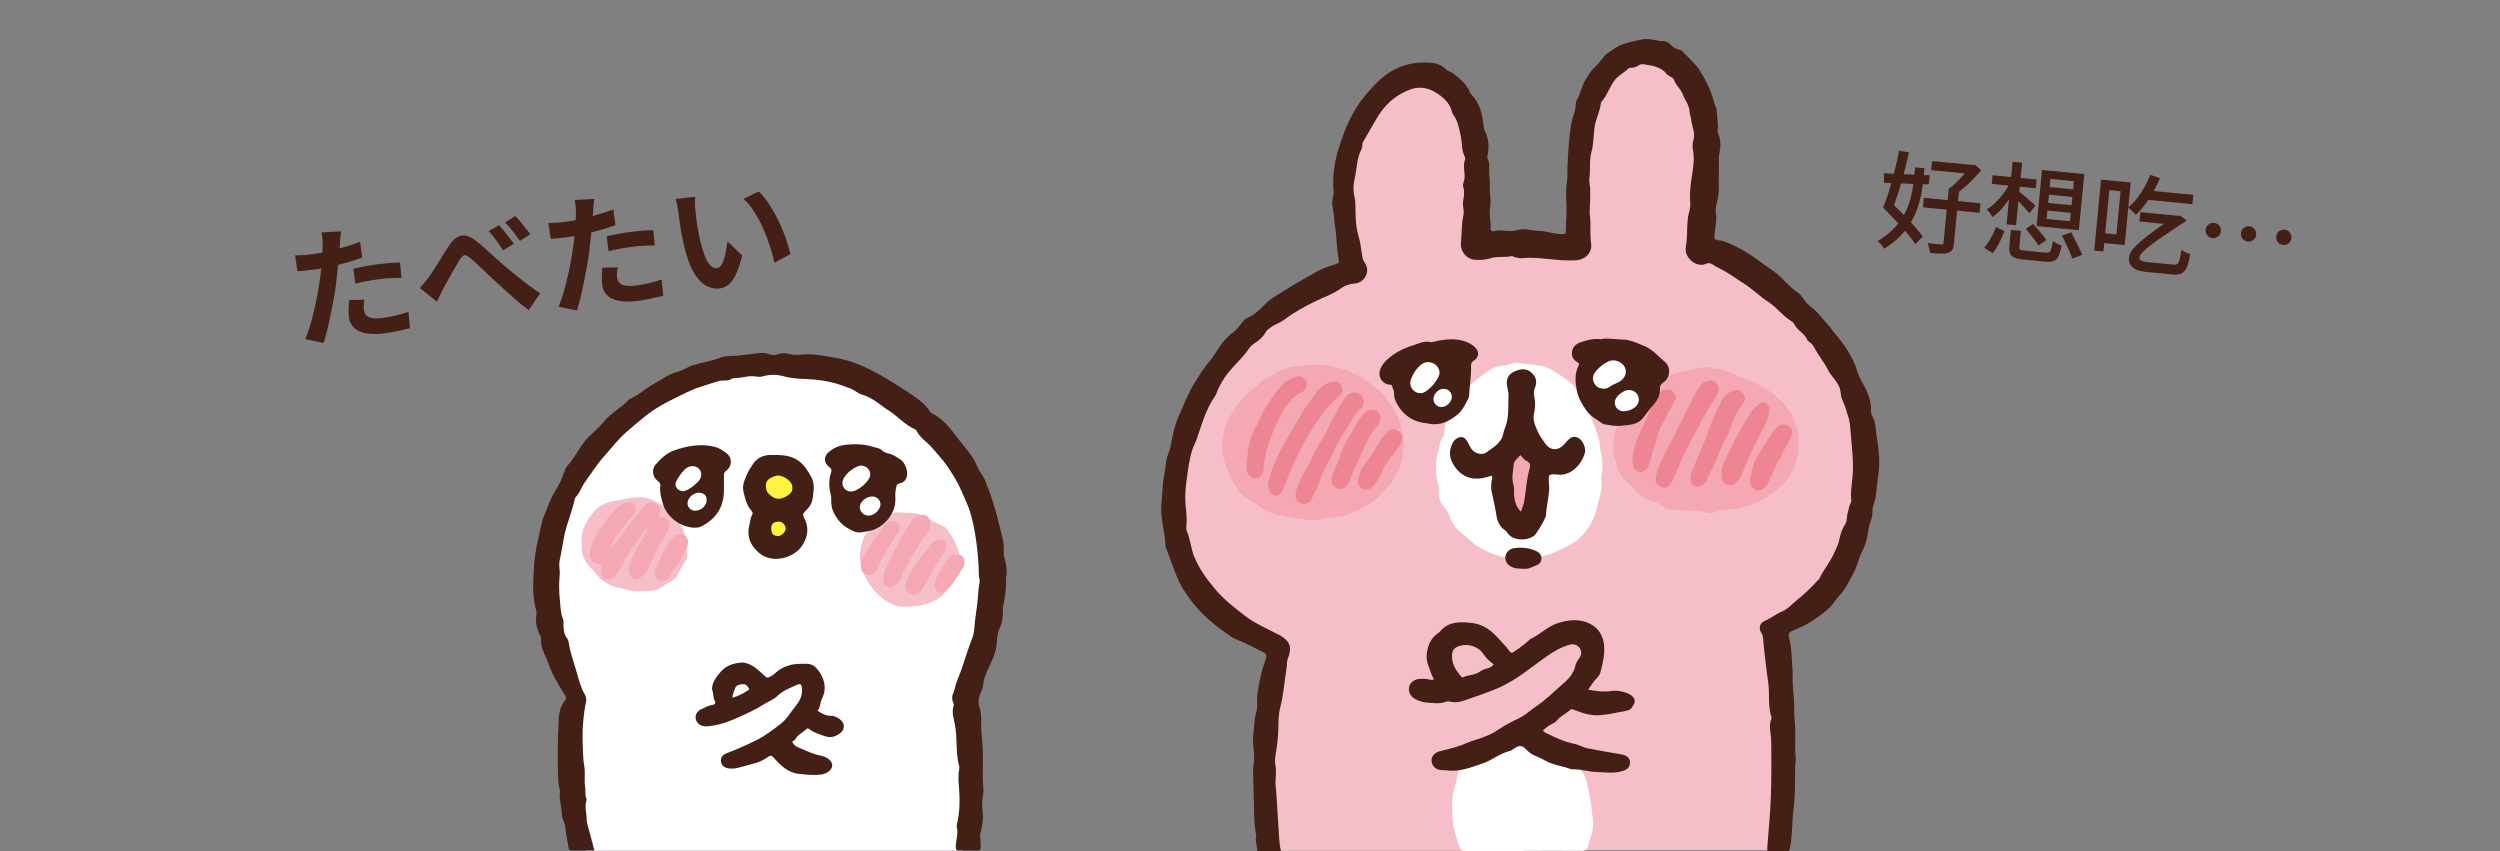
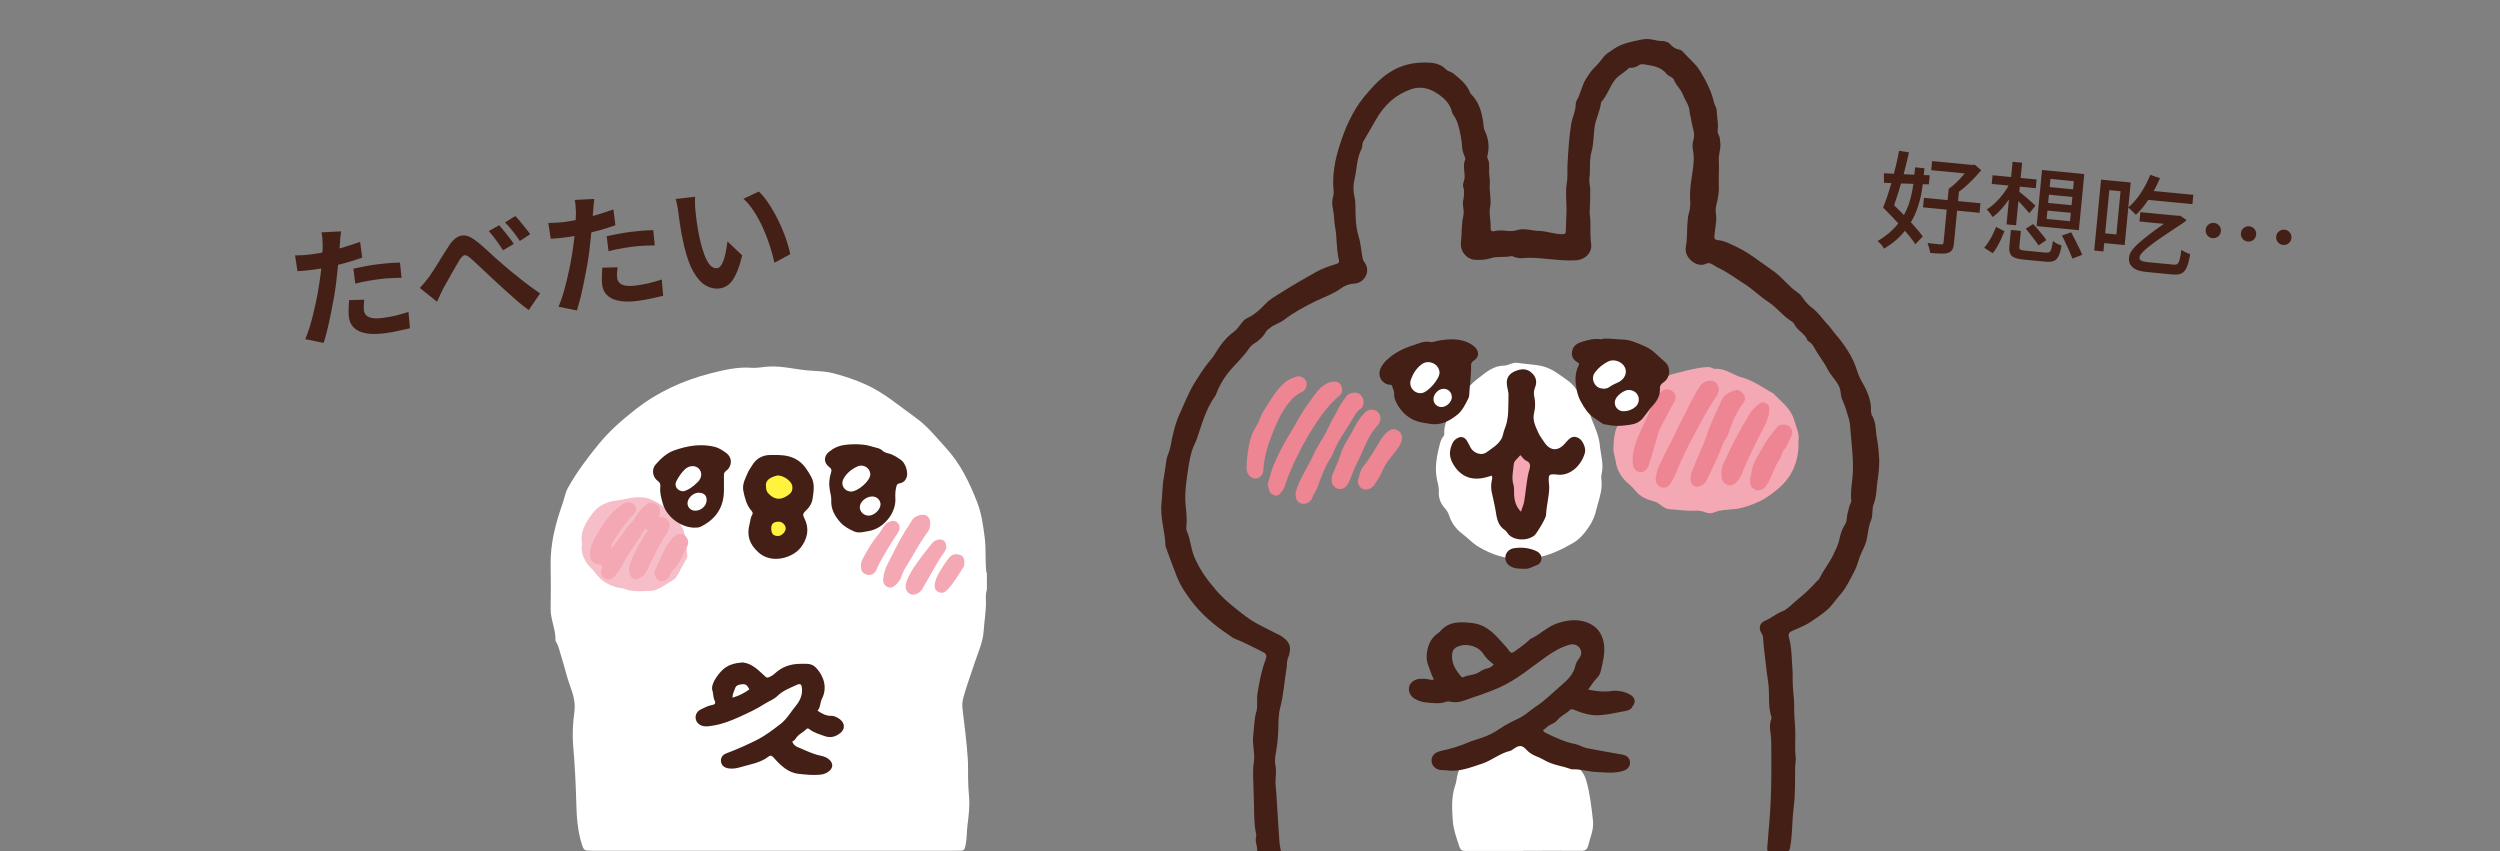
<svg xmlns="http://www.w3.org/2000/svg" width="235" height="80" viewBox="0 0 235 80" fill="none">
  <rect x="0" y="0" width="235" height="80" fill="#808080" stroke="none" />
  <g clip-path="url(#clip0_1190_4)">
-     <path d="M143.19 79.978C135.574 79.978 127.946 79.978 120.33 79.978C120.191 79.978 120.04 79.978 119.9 79.978C119.691 79.978 119.633 79.885 119.622 79.687C119.575 78.596 119.471 77.505 119.378 76.413C119.285 75.241 119.343 74.068 119.285 72.907C119.262 72.466 119.204 72.025 119.18 71.584C119.134 70.759 119.285 69.958 119.436 69.157C119.471 68.948 119.517 68.739 119.506 68.53C119.459 67.729 119.622 66.94 119.633 66.139C119.633 65.616 119.889 65.117 119.958 64.583C120.074 63.712 120.249 62.841 120.26 61.959C120.26 61.762 120.26 61.564 120.365 61.39C120.597 61.03 120.411 60.786 120.132 60.577C119.622 60.218 119.064 59.939 118.484 59.707C117.706 59.382 117.056 58.882 116.371 58.43C115.396 57.791 114.606 56.955 113.793 56.142C113.283 55.632 112.911 54.993 112.482 54.413C111.971 53.739 111.611 53.019 111.437 52.23C111.228 51.313 110.821 50.43 110.856 49.444C110.879 48.666 110.856 47.888 110.787 47.11C110.694 46.007 110.821 44.892 111.042 43.79C111.135 43.29 111.228 42.779 111.297 42.28C111.344 41.909 111.437 41.549 111.576 41.201C112.006 40.121 112.412 39.029 112.783 37.915C112.853 37.706 112.934 37.52 113.062 37.346C113.387 36.858 113.643 36.348 113.898 35.814C114.235 35.129 114.629 34.444 115.163 33.863C115.767 33.213 116.441 32.633 116.893 31.855C116.94 31.785 117.021 31.727 117.091 31.68C117.613 31.309 118.101 30.903 118.449 30.357C118.635 30.067 118.96 29.892 119.25 29.765C119.877 29.486 120.388 29.057 120.945 28.697C122.06 27.965 123.256 27.385 124.486 26.886C124.939 26.7 125.299 26.398 125.717 26.166C125.995 26.015 126.239 25.887 126.553 25.899C126.866 25.91 127.145 25.817 127.377 25.597C127.586 25.411 127.632 25.26 127.528 24.958C127.365 24.459 127.307 23.925 127.226 23.414C127.203 23.24 127.191 23.066 127.122 22.892C126.843 22.23 126.75 21.522 126.797 20.814C126.878 19.676 126.506 18.573 126.553 17.424C126.576 16.669 126.762 15.961 126.82 15.218C126.889 14.335 127.238 13.546 127.447 12.71C127.563 12.269 127.853 11.851 128.097 11.456C128.538 10.713 128.921 9.935 129.49 9.262C129.734 8.972 130.047 8.763 130.326 8.53C131.185 7.799 132.16 7.393 133.321 7.393C134.064 7.393 134.761 7.544 135.446 7.764C135.922 7.915 136.247 8.345 136.572 8.728C137.211 9.482 137.478 10.399 137.826 11.293C138.07 11.909 137.965 12.524 138.139 13.093C138.464 14.126 138.406 15.136 138.348 16.181C138.267 17.424 138.29 18.677 138.348 19.92C138.383 20.732 138.035 21.475 138.105 22.288C138.139 22.741 138.29 23.066 138.615 23.345C138.836 23.519 139.068 23.588 139.358 23.519C140.38 23.275 141.437 23.112 142.458 23.263C143.248 23.379 144.037 23.356 144.815 23.519C144.85 23.519 144.885 23.53 144.92 23.53C145.802 23.495 146.684 23.588 147.578 23.635C147.903 23.658 148.194 23.542 148.449 23.31C148.704 23.078 148.809 22.834 148.809 22.474C148.786 20.071 148.809 17.667 148.786 15.264C148.774 14.521 148.925 13.825 149.053 13.116C149.099 12.872 149.076 12.617 149.122 12.373C149.273 11.444 149.355 10.516 149.68 9.598C150.005 8.681 150.55 7.915 150.945 7.056C151.131 6.638 151.491 6.417 151.827 6.15C152.884 5.28 154.08 5.175 155.392 5.326C155.914 5.384 156.355 5.616 156.855 5.698C156.982 5.721 157.017 5.814 157.087 5.895C157.261 6.104 157.447 6.278 157.69 6.417C157.888 6.533 158.004 6.742 158.143 6.917C158.619 7.544 158.944 8.24 159.281 8.948C159.362 9.111 159.444 9.273 159.467 9.436C159.699 10.876 160.012 12.304 159.931 13.79C159.861 15.136 159.873 16.471 159.606 17.807C159.548 18.097 159.583 18.41 159.594 18.712C159.618 19.757 159.374 20.779 159.293 21.824C159.258 22.265 159.246 22.718 159.293 23.159C159.316 23.507 159.873 23.948 160.233 23.971C160.268 23.971 160.303 23.971 160.337 23.971C161.382 23.809 162.207 24.32 163.019 24.866C163.67 25.295 164.331 25.69 164.993 26.108C165.411 26.375 165.794 26.711 166.154 27.025C166.735 27.536 167.512 27.814 167.942 28.499C168.093 28.743 168.36 28.894 168.592 29.033C168.766 29.138 168.94 29.242 169.045 29.405C169.463 30.055 170.229 30.403 170.519 31.158C170.554 31.262 170.67 31.297 170.763 31.355C170.949 31.495 171.135 31.646 171.239 31.855C171.692 32.807 172.4 33.596 172.853 34.536C172.911 34.664 173.027 34.757 173.12 34.862C173.468 35.221 173.619 35.663 173.7 36.139C173.851 36.916 174.118 37.671 174.42 38.403C174.467 38.519 174.536 38.612 174.548 38.739C174.769 41.084 174.989 43.441 174.85 45.798C174.815 46.402 174.792 47.005 174.734 47.598C174.699 47.992 174.409 48.329 174.374 48.747C174.327 49.444 174.002 50.059 173.758 50.697C173.573 51.173 173.538 51.684 173.294 52.149C172.911 52.845 172.505 53.53 172.121 54.215C171.657 55.039 170.995 55.666 170.334 56.293C169.753 56.839 169.184 57.408 168.534 57.837C167.988 58.186 167.408 58.511 166.816 58.778C166.514 58.917 166.421 59.068 166.479 59.44C166.618 60.218 166.642 61.019 166.758 61.808C166.932 62.981 166.978 64.165 167.036 65.338C167.071 66.069 167.35 66.742 167.292 67.485C167.06 70.597 167.257 73.708 167.164 76.82C167.129 77.772 167.036 78.724 166.862 79.664C166.827 79.873 166.735 79.931 166.549 79.919C166.409 79.919 166.259 79.919 166.119 79.919H143.213L143.19 79.978Z" fill="#F6BEC8" />
    <path d="M143.179 79.989C141.38 79.989 139.568 79.989 137.769 79.989C137.455 79.989 137.293 79.908 137.188 79.595C136.921 78.794 136.62 77.981 136.561 77.145C136.492 76.042 136.411 74.927 136.782 73.848C136.84 73.685 136.887 73.511 136.91 73.337C137.003 72.466 137.432 71.735 137.931 71.038C138.57 70.133 139.592 69.889 140.567 69.599C140.938 69.494 141.322 69.424 141.681 69.273C141.948 69.157 142.215 69.111 142.506 69.123C143.017 69.146 143.493 68.937 144.015 68.914C144.851 68.89 145.548 69.146 146.186 69.622C146.72 70.016 147.243 70.446 147.765 70.864C147.997 71.05 148.16 71.282 148.206 71.572C148.264 71.944 148.438 72.234 148.671 72.501C148.868 72.745 149.007 73.035 149.1 73.349C149.46 74.591 149.599 75.868 149.739 77.145C149.832 78.016 149.472 78.724 149.286 79.502C149.193 79.862 148.984 79.989 148.601 79.978C146.801 79.955 144.99 79.978 143.191 79.978L143.179 79.989Z" fill="white" />
    <path d="M143.121 52.543C141.612 52.601 140.231 52.148 138.954 51.382C138.396 51.045 137.943 50.534 137.409 50.139C136.887 49.745 136.446 49.164 136.225 48.479C136.144 48.2 135.981 47.957 135.796 47.748C135.389 47.295 135.215 46.773 135.25 46.192C135.273 45.681 135.076 45.228 135.018 44.741C134.913 43.905 135.018 43.081 135.215 42.279C135.331 41.827 135.389 41.339 135.726 40.956C135.761 40.921 135.772 40.852 135.761 40.805C135.703 39.539 136.457 38.622 137.073 37.647C137.584 36.834 138.234 36.115 138.988 35.534C139.685 35 140.382 34.373 141.357 34.373C141.577 34.373 141.798 34.269 142.019 34.199C142.228 34.129 142.425 34.071 142.645 34.106C143.307 34.211 143.981 34.245 144.642 34.35C145.339 34.466 145.943 34.756 146.512 35.163C147.034 35.546 147.603 35.859 148.021 36.393C148.218 36.649 148.369 36.939 148.567 37.16C149.135 37.786 149.298 38.576 149.588 39.319C149.913 40.155 150.308 40.991 150.389 41.885C150.471 42.767 150.772 43.638 150.552 44.543C150.471 44.892 150.575 45.275 150.552 45.646C150.529 46.436 150.227 47.156 150.053 47.91C149.948 48.398 149.739 48.909 149.484 49.327C149.054 50 148.543 50.662 147.823 51.068C146.732 51.684 145.618 52.241 144.341 52.426C143.923 52.485 143.493 52.45 143.075 52.543H143.121Z" fill="white" />
-     <path d="M123.012 48.852C122.129 48.805 121.27 48.631 120.411 48.48C119.482 48.306 118.716 47.911 118.008 47.331C117.683 47.075 117.265 46.959 116.94 46.669C116.255 46.065 115.872 45.276 115.512 44.463C115.21 43.801 114.989 43.128 114.873 42.408C114.804 41.955 114.92 41.526 114.966 41.108C115.047 40.249 115.384 39.436 115.895 38.728C116.197 38.321 116.452 37.88 116.766 37.474C117.277 36.835 117.996 36.475 118.542 35.895C118.821 35.593 119.331 35.512 119.668 35.233C120.469 34.606 121.456 34.455 122.396 34.362C123.244 34.27 124.15 34.2 125.02 34.432C125.543 34.571 126.088 34.595 126.599 34.815C128.143 35.477 129.537 36.371 130.512 37.718C131.069 38.484 131.592 39.343 131.708 40.342C131.731 40.562 131.824 40.783 131.893 41.003C131.917 41.085 131.975 41.178 131.975 41.259C131.94 42.153 131.893 43.047 131.592 43.894C131.441 44.312 131.15 44.684 130.953 45.113C130.848 45.334 130.709 45.543 130.523 45.717C130.349 45.891 130.164 46.054 130.001 46.251C129.095 47.354 127.853 47.9 126.576 48.399C126.146 48.561 125.705 48.573 125.276 48.619C124.521 48.701 123.79 48.979 123.012 48.875V48.852Z" fill="#F3A8B4" />
    <path d="M169.056 41.503C169.114 43.523 168.336 45.055 166.838 46.193C166.385 46.541 165.886 46.901 165.387 47.133C164.714 47.435 164.017 47.714 163.251 47.83C162.543 47.935 161.811 47.877 161.126 48.167C160.871 48.283 160.569 48.26 160.29 48.155C159.953 48.016 159.605 47.981 159.245 48.004C158.502 48.051 157.759 47.9 157.016 47.877C156.645 47.877 156.308 47.644 156.018 47.412C155.878 47.296 155.728 47.203 155.553 47.157C154.822 46.971 154.172 46.704 153.673 46.065C153.371 45.671 152.918 45.392 152.593 44.986C152.245 44.544 151.989 44.08 151.908 43.523C151.838 43.035 151.629 42.548 151.664 42.072C151.71 41.247 151.722 40.435 152.256 39.668C152.837 38.832 153.324 37.927 154.079 37.219C154.903 36.452 155.844 35.872 156.819 35.326C157.074 35.187 157.388 35.129 157.678 35.048C158.618 34.815 159.547 34.548 160.522 34.502C160.627 34.502 160.731 34.502 160.836 34.548C160.964 34.595 161.103 34.688 161.242 34.676C162.183 34.606 162.891 35.257 163.727 35.477C164.795 35.756 165.654 36.418 166.594 36.928C166.629 36.94 166.664 36.963 166.687 36.986C167.419 37.741 168.324 38.38 168.638 39.448C168.835 40.144 169.195 40.841 169.044 41.491L169.056 41.503Z" fill="#F3A8B4" />
    <path d="M119.17 45.496C119.344 44.916 119.483 44.312 119.716 43.743C120.145 42.686 120.691 41.676 121.283 40.701C121.887 39.714 122.409 38.669 123.117 37.741C123.454 37.299 123.744 36.812 124.174 36.429C124.51 36.115 124.894 35.918 125.346 35.871C125.718 35.837 125.973 35.976 126.101 36.324C126.217 36.649 126.171 36.963 125.904 37.195C125.021 37.926 124.36 38.809 123.721 39.749C123.082 40.713 122.525 41.7 122.014 42.721C121.562 43.638 121.132 44.59 120.807 45.577C120.726 45.833 120.61 46.077 120.435 46.274C120.284 46.448 120.122 46.645 119.855 46.576C119.588 46.506 119.379 46.367 119.298 46.077C119.24 45.891 119.205 45.705 119.17 45.496Z" fill="#EE8593" />
    <path d="M128.167 37.798C128.179 38.042 128.109 38.286 127.912 38.413C127.471 38.704 127.273 39.168 127.029 39.575C126.426 40.561 125.729 41.502 125.311 42.593C125.16 42.999 124.858 43.336 124.673 43.742C124.371 44.381 124.104 45.031 123.883 45.693C123.755 46.076 123.5 46.389 123.361 46.773C123.187 47.283 122.618 47.492 122.188 47.283C121.805 47.098 121.701 46.564 121.851 46.076C122.223 44.869 122.978 43.858 123.477 42.721C123.86 41.862 124.44 41.119 124.824 40.271C125.102 39.644 125.485 39.064 125.776 38.448C125.985 38.007 126.286 37.612 126.588 37.218C126.809 36.927 127.331 36.835 127.668 36.962C127.947 37.078 128.167 37.438 128.167 37.775V37.798Z" fill="#EE8593" />
    <path d="M161.568 36.626C161.522 36.869 161.441 37.125 161.29 37.345C160.465 38.495 159.862 39.772 159.177 41.002C158.735 41.815 158.329 42.663 157.946 43.499C157.667 44.126 157.458 44.776 157.087 45.368C156.936 45.6 156.762 45.832 156.425 45.844C155.949 45.855 155.554 45.414 155.636 44.927C155.705 44.567 155.763 44.195 155.926 43.858C156.263 43.185 156.541 42.489 156.924 41.827C157.296 41.177 157.563 40.468 157.923 39.807C158.55 38.646 159.049 37.427 159.78 36.324C159.989 35.999 160.291 35.836 160.663 35.79C161.162 35.72 161.557 36.092 161.568 36.626Z" fill="#EE8593" />
    <path d="M117.184 43.487C117.323 42.35 117.381 41.189 118.031 40.167C118.356 39.656 118.507 39.029 118.844 38.518C119.436 37.613 119.947 36.649 120.806 35.929C121.154 35.639 121.537 35.511 121.944 35.384C122.234 35.291 122.652 35.546 122.78 35.825C122.907 36.092 122.803 36.522 122.547 36.742C122.454 36.823 122.338 36.87 122.222 36.928C121.769 37.148 121.456 37.485 121.131 37.88C120.469 38.704 120.051 39.656 119.668 40.596C119.204 41.734 118.821 42.907 118.763 44.149C118.739 44.625 118.461 44.939 118.031 44.985C117.694 45.02 117.242 44.637 117.195 44.23C117.16 43.987 117.195 43.743 117.195 43.487H117.184Z" fill="#EE8593" />
    <path d="M158.921 44.939C158.898 44.451 159.176 44.056 159.327 43.627C159.664 42.698 160.152 41.827 160.442 40.899C160.802 39.772 161.336 38.727 161.812 37.659C162.067 37.079 162.601 36.812 163.182 36.673C163.507 36.591 163.739 36.847 163.913 37.102C164.111 37.369 164.041 37.659 163.867 37.892C163.217 38.762 162.787 39.749 162.462 40.782C162.346 41.142 162.067 41.398 161.94 41.758C161.498 42.942 160.953 44.08 160.384 45.218C160.233 45.519 159.966 45.659 159.687 45.74C159.316 45.856 158.851 45.542 158.921 44.939Z" fill="#EE8593" />
    <path d="M161.813 44.579C161.789 44.242 161.871 43.905 161.998 43.604C162.73 41.943 163.577 40.33 164.541 38.785C164.75 38.46 165.063 38.205 165.365 37.961C165.539 37.822 165.772 37.764 166.015 37.903C166.236 38.042 166.317 38.217 166.317 38.472C166.317 39.18 165.992 39.795 165.679 40.399C165.11 41.491 164.564 42.605 164.065 43.731C163.833 44.254 163.693 44.834 163.287 45.275C163.043 45.542 162.765 45.705 162.393 45.577C162.045 45.461 161.847 45.171 161.824 44.765C161.824 44.695 161.824 44.625 161.824 44.556L161.813 44.579Z" fill="#EE8593" />
    <path d="M125.172 45.043C125.172 44.788 125.288 44.486 125.416 44.23C125.648 43.731 125.857 43.22 126.008 42.709C126.275 41.827 126.844 41.13 127.238 40.329C127.505 39.784 127.854 39.226 128.307 38.774C128.562 38.507 128.91 38.449 129.247 38.565C129.549 38.669 129.723 38.936 129.758 39.261C129.793 39.586 129.63 39.853 129.421 40.074C128.841 40.701 128.504 41.467 128.156 42.233C127.958 42.663 127.784 43.104 127.564 43.522C127.227 44.149 127.053 44.834 126.716 45.461C126.379 46.088 125.694 46.146 125.3 45.6C125.183 45.438 125.183 45.275 125.183 45.043H125.172Z" fill="#EE8593" />
    <path d="M153.477 43.116C153.477 42.361 153.732 41.676 154.011 40.98C154.359 40.12 154.835 39.319 155.149 38.449C155.358 37.903 155.718 37.427 156.031 36.939C156.252 36.603 156.797 36.51 157.122 36.707C157.494 36.939 157.633 37.369 157.389 37.764C156.902 38.541 156.542 39.389 156.089 40.19C155.857 40.608 155.764 41.107 155.636 41.572C155.439 42.28 155.207 42.976 154.998 43.685C154.858 44.172 154.522 44.416 154.127 44.37C153.732 44.323 153.465 43.94 153.477 43.429C153.477 43.325 153.477 43.22 153.477 43.116Z" fill="#EE8593" />
    <path d="M164.494 45.067C164.657 44.474 164.668 43.801 165.063 43.151C165.423 42.536 165.76 41.897 166.154 41.305C166.433 40.899 166.735 40.504 167.06 40.132C167.292 39.854 167.838 39.842 168.151 40.051C168.442 40.248 168.569 40.643 168.383 40.992C168.151 41.468 167.977 41.978 167.629 42.385C167.455 42.594 167.489 42.884 167.327 43.105C166.805 43.836 166.584 44.718 166.143 45.484C165.748 46.169 165.086 46.297 164.645 45.752C164.494 45.566 164.517 45.357 164.506 45.067H164.494Z" fill="#EE8593" />
    <path d="M127.645 45.16C127.784 44.742 127.842 44.219 128.155 43.836C128.806 43.035 129.305 42.141 129.827 41.27C129.978 41.026 130.187 40.829 130.385 40.632C130.733 40.295 131.093 40.26 131.441 40.492C131.789 40.725 131.882 41.119 131.708 41.572C131.476 42.141 131.058 42.582 130.686 43.047C130.361 43.453 130.094 43.883 129.897 44.358C129.723 44.8 129.456 45.16 129.212 45.543C129.084 45.752 128.898 45.879 128.678 45.961C128.132 46.158 127.621 45.798 127.633 45.16H127.645Z" fill="#EE8593" />
    <path d="M143.597 42.233C143.121 42.233 142.715 41.978 142.123 42.385C141.496 42.814 141.601 43.557 141.554 44.196C141.473 45.368 141.647 46.518 141.763 47.679C141.798 48.062 142.018 48.364 142.251 48.642C142.425 48.84 142.703 48.724 142.936 48.735C143.597 48.735 143.679 48.665 143.806 48.004C143.981 47.121 144.004 46.204 144.201 45.322C144.248 45.124 144.282 44.915 144.422 44.753C144.689 44.161 144.747 43.569 144.422 42.977C144.073 42.814 143.806 42.57 143.597 42.245V42.233Z" fill="#F3A8B4" />
    <path d="M150.494 31.878C151.156 31.75 151.806 31.901 152.456 31.913C153.223 31.913 153.908 32.25 154.616 32.551C155.382 32.877 155.881 33.504 156.485 34.003C157.089 34.502 157.019 35.5 156.369 35.942C156.148 36.093 156.021 36.243 156.032 36.487C156.067 37.137 155.823 37.613 155.382 38.101C155.022 38.484 154.732 38.937 154.395 39.343C154.047 39.75 153.617 39.877 153.095 39.947C152.491 40.017 151.98 40.11 151.133 39.935C150.959 39.901 150.761 39.912 150.622 39.808C150.1 39.436 149.519 39.146 149.113 38.577C148.706 37.997 148.37 37.428 148.23 36.743C148.068 35.942 147.998 35.141 148.381 34.374C148.451 34.235 148.451 34.154 148.312 34.072C147.894 33.84 147.685 33.492 147.778 33.016C147.871 32.493 148.265 32.261 148.73 32.122C149.31 31.948 149.891 31.785 150.494 31.901V31.878Z" fill="#431F16" />
    <path d="M134.31 32.133C134.612 32.214 134.902 32.086 135.192 32.028C136.214 31.843 137.235 31.785 138.188 32.295C138.362 32.388 138.513 32.516 138.652 32.644C139.07 33.05 139.035 33.596 138.536 33.898C138.315 34.037 138.269 34.176 138.28 34.408C138.304 35.325 138.141 36.231 138.106 37.148C138.106 37.253 138.071 37.357 138.025 37.45C137.746 37.996 137.468 38.599 137.003 38.971C136.283 39.551 135.471 40.016 134.426 39.842C133.927 39.761 133.439 39.714 132.951 39.505C132.185 39.157 131.663 38.611 131.28 37.891C131.129 37.601 131.024 37.311 131.047 36.974C131.071 36.754 130.931 36.568 130.885 36.37C130.827 36.08 130.583 36.185 130.409 36.127C129.794 35.918 129.503 35.279 129.759 34.664C129.886 34.362 130.072 34.118 130.304 33.886C131.024 33.189 131.907 32.748 132.859 32.446C133.335 32.295 133.776 32.075 134.298 32.121L134.31 32.133Z" fill="#431F16" />
    <path d="M143.191 53.472C142.785 53.449 142.483 53.449 142.193 53.333C141.717 53.147 141.45 52.775 141.508 52.323C141.554 51.905 141.891 51.58 142.367 51.522C143.087 51.429 143.772 51.498 144.434 51.812C144.712 51.951 144.886 52.16 144.898 52.462C144.898 52.764 144.747 53.019 144.457 53.124C144.016 53.286 143.598 53.565 143.191 53.449V53.472Z" fill="#431F16" />
    <path d="M148.347 41.154C147.964 40.992 147.697 40.98 147.174 41.607C147.151 41.63 147.128 41.654 147.105 41.688C146.443 42.455 145.688 42.397 145.143 41.538C144.969 41.27 144.76 41.015 144.632 40.736C144.365 40.133 144.028 39.541 144.202 38.821C144.33 38.322 144.33 37.799 144.225 37.288C144.156 36.975 144.179 36.708 144.295 36.417C144.504 35.907 144.4 35.431 143.993 35.059C143.517 34.606 142.96 34.653 142.403 34.897C141.927 35.106 141.625 35.442 141.636 36C141.636 36.394 141.811 36.777 141.799 37.137C141.764 38.205 141.869 39.297 141.439 40.318C141.3 40.644 141.3 40.992 141.102 41.305C140.754 41.863 140.208 42.164 139.721 42.524C139.256 42.861 138.525 42.594 138.246 42.095C138.13 41.874 138.026 41.654 137.898 41.445C137.666 41.062 137.329 40.98 136.946 41.212C136.76 41.317 136.621 41.479 136.528 41.677C136.249 42.281 136.191 42.861 136.528 43.5C137.132 44.637 138.107 45.171 139.361 44.939C139.663 44.881 139.941 44.812 140.22 44.707C140.301 44.881 140.267 45.032 140.22 45.195C140.15 45.543 140.15 45.903 140.22 46.251C140.371 46.959 140.545 47.656 140.65 48.376C140.743 48.968 140.94 49.502 141.486 49.85C141.567 49.908 141.636 50.001 141.695 50.094C142.112 50.756 143.39 50.941 144.202 50.361C144.434 50.199 145.317 48.712 145.328 48.422C145.363 47.551 145.607 46.715 145.63 45.845C145.63 45.624 145.584 45.427 145.584 45.206C145.561 44.626 145.619 44.568 146.188 44.591C146.28 44.591 146.362 44.614 146.455 44.626C147.743 44.719 148.719 43.592 148.986 42.536C149.102 42.083 148.73 41.317 148.359 41.166L148.347 41.154ZM143.784 44.068C143.482 45.078 143.448 46.123 143.273 47.145C143.215 47.482 143.064 47.772 142.972 48.109C142.461 47.586 142.321 46.959 142.321 46.297C142.321 46.042 142.333 45.798 142.263 45.566C142.066 44.928 142.24 44.301 142.287 43.674C142.321 43.279 142.67 43.105 142.914 42.78C143.123 42.989 143.25 43.221 143.482 43.314C143.831 43.465 143.877 43.743 143.784 44.057V44.068Z" fill="#431F16" />
    <path d="M150.701 36.534C150.341 36.511 150.051 36.371 149.877 36.046C149.68 35.698 149.691 35.326 149.923 35.013C150.248 34.572 150.678 34.223 151.166 33.98C151.723 33.701 152.501 34.003 152.745 34.548C152.977 35.048 152.721 35.64 152.129 35.93C151.827 36.069 151.525 36.197 151.258 36.394C151.108 36.511 150.899 36.534 150.701 36.545V36.534Z" fill="white" />
    <path d="M135.318 35.013C135.33 35.628 134.227 36.882 133.635 36.952C132.938 37.033 132.381 36.359 132.625 35.674C132.822 35.129 133.124 34.641 133.6 34.27C133.937 34.014 134.308 33.968 134.703 34.142C135.086 34.316 135.283 34.63 135.318 35.013Z" fill="white" />
    <path d="M153.117 36.661C153.512 36.661 153.848 36.882 153.988 37.23C154.127 37.59 154.022 38.008 153.709 38.263C153.407 38.519 153.036 38.646 152.641 38.658C152.084 38.681 151.677 38.17 151.817 37.648C151.933 37.195 152.653 36.649 153.129 36.649L153.117 36.661Z" fill="white" />
    <path d="M136.478 37.3C136.478 37.764 136.014 38.24 135.526 38.263C135.097 38.275 134.737 37.938 134.748 37.508C134.748 37.032 135.224 36.545 135.689 36.545C136.13 36.545 136.467 36.87 136.467 37.3H136.478Z" fill="white" />
    <path d="M175.919 38.89C175.919 38.89 175.873 38.75 175.873 38.692C175.919 37.659 175.536 36.765 175.025 35.894C174.839 35.569 174.688 35.233 174.572 34.873C174.166 33.514 173.365 32.388 172.471 31.332C172.239 31.065 172.053 30.751 171.809 30.507C171.298 29.985 170.904 29.346 170.3 28.905C169.998 28.685 169.743 28.406 169.534 28.104C169.383 27.884 169.22 27.663 168.999 27.512C168.175 26.966 167.606 26.154 166.828 25.573C166.376 25.236 165.9 24.923 165.435 24.586C164.727 24.064 163.996 23.553 163.183 23.181C162.672 22.949 162.184 22.659 161.604 22.589C161.093 22.531 161.128 22.462 161.174 21.951C161.232 21.324 161.407 20.697 161.291 20.058C161.244 19.791 161.279 19.489 161.349 19.211C161.511 18.607 161.604 17.98 161.569 17.365C161.534 16.587 161.616 15.809 161.569 15.02C161.534 14.497 161.778 13.986 161.708 13.441C161.674 13.174 161.685 12.907 161.546 12.663C161.465 12.512 161.441 12.361 161.465 12.198C161.546 11.606 161.383 11.037 161.372 10.445C161.372 10.283 161.325 10.132 161.256 9.981C161.209 9.865 161.14 9.76 161.116 9.633C160.873 8.565 160.373 7.601 159.816 6.684C159.375 5.964 158.69 5.43 158.133 4.803C158.063 4.733 157.947 4.687 157.854 4.664C157.506 4.606 157.25 4.432 157.006 4.165C156.786 3.921 156.461 3.839 156.124 3.851C155.799 3.874 155.056 3.549 154.348 3.712C153.349 3.932 152.432 4.06 151.608 4.664C151.271 4.896 150.923 5.082 150.679 5.43C150.435 5.755 150.18 6.069 149.878 6.347C149.565 6.649 149.321 7.032 149.089 7.404C148.682 8.031 148.589 8.808 148.206 9.447C148.137 9.563 148.113 9.726 148.113 9.853C148.113 10.178 148.02 10.48 147.928 10.794C147.846 11.049 147.753 11.305 147.707 11.56C147.498 12.849 147.417 14.149 147.347 15.461C147.312 16.041 147.382 16.634 147.277 17.214C147.15 18.015 147.243 18.805 147.254 19.606C147.254 20.314 147.196 21.01 147.185 21.719C147.185 22.032 147.022 22.009 146.778 22.009C146.058 22.009 145.385 21.719 144.677 21.707C143.98 21.695 143.272 21.417 142.622 21.626C141.89 21.87 141.171 21.521 140.462 21.73C140.288 21.777 140.091 21.707 140.114 21.452C140.172 20.802 139.94 20.163 140.068 19.489C140.207 18.747 139.975 17.98 140.044 17.214C140.068 16.854 139.963 16.448 139.975 16.065C139.975 15.658 140.033 15.252 139.824 14.869C139.766 14.753 139.824 14.625 139.847 14.509C140.01 13.754 139.905 13.023 139.592 12.326C139.545 12.21 139.487 12.117 139.476 11.978C139.359 10.829 139.15 9.702 138.268 8.843C138.222 8.797 138.198 8.727 138.164 8.658C137.862 7.903 137.235 7.415 136.631 6.916C136.422 6.742 136.132 6.73 135.935 6.533C135.517 6.092 134.959 5.918 134.39 5.894C133.253 5.825 132.173 5.976 131.105 6.521C129.897 7.148 129.073 8.1 128.237 9.087C127.657 9.784 127.204 10.562 126.809 11.386C126.472 12.071 126.217 12.791 125.985 13.487C125.486 14.962 125.195 16.506 125.37 18.096C125.381 18.224 125.346 18.34 125.312 18.468C125.219 18.839 125.195 19.223 125.288 19.582C125.416 20.151 125.393 20.743 125.497 21.324C125.695 22.346 125.602 23.414 125.857 24.435C125.915 24.679 125.799 24.76 125.567 24.83C124.94 25.016 124.325 25.225 123.744 25.55C122.63 26.177 121.527 26.804 120.447 27.489C119.959 27.802 119.425 28.081 119.019 28.499C118.485 29.044 117.962 29.578 117.243 29.892C116.999 29.997 116.825 30.217 116.662 30.426C116.453 30.693 116.279 30.972 115.989 31.181C115.582 31.471 115.234 31.831 114.921 32.214C114.491 32.736 114.201 33.363 113.76 33.874C113.179 34.548 112.715 35.314 112.25 36.057C111.728 36.904 111.368 37.868 110.938 38.785C110.462 39.807 110.219 40.898 110.021 42.001C109.94 42.442 109.708 42.814 109.638 43.267C109.557 43.824 109.499 44.381 109.394 44.927C109.243 45.693 109.278 46.471 109.185 47.237C109.023 48.607 109.51 49.942 109.557 51.301C109.557 51.37 109.592 51.44 109.615 51.51C109.952 52.438 110.3 53.379 110.66 54.296C110.962 55.039 111.391 55.678 111.844 56.293C112.808 57.628 114.038 58.696 115.408 59.613C115.629 59.764 115.826 59.938 116.082 60.043C116.999 60.391 117.846 60.867 118.729 61.297C119.077 61.471 119.089 61.668 118.973 61.982C118.578 63.027 118.369 64.129 118.195 65.233C118.113 65.801 118.253 66.37 118.09 66.927C117.881 67.647 117.893 68.402 117.8 69.145C117.695 70.004 117.997 70.852 117.858 71.699C117.742 72.431 117.8 73.15 117.823 73.882C117.835 74.427 117.858 74.985 117.87 75.53C117.893 76.494 117.87 77.469 118.079 78.421C118.09 78.491 118.102 78.572 118.079 78.63C117.951 79.071 118.183 79.478 118.171 79.896C118.171 80.035 118.264 80.07 118.38 80.07C119.054 80.07 119.716 80.07 120.424 80.07C120.25 79.408 120.25 78.793 120.203 78.212C120.157 77.609 120.133 76.982 120.087 76.366C120.017 75.53 120.006 74.706 119.913 73.87C119.843 73.232 120.029 72.593 119.89 71.955C119.808 71.548 119.866 71.142 119.936 70.736C120.064 70.039 120.133 69.331 120.157 68.623C120.18 67.938 120.157 67.218 120.331 66.556C120.656 65.325 120.726 64.072 120.935 62.829C120.993 62.516 120.935 62.202 121.062 61.889C121.48 60.832 121.26 60.275 120.296 59.706C120.192 59.648 120.075 59.602 119.959 59.544C118.961 59.021 117.928 58.58 117.01 57.872C116.035 57.117 115.072 56.374 114.282 55.445C113.469 54.505 112.75 53.507 112.262 52.346C111.937 51.556 111.902 50.685 111.554 49.896C111.496 49.768 111.496 49.617 111.519 49.478C111.589 48.816 111.519 48.154 111.449 47.516C111.368 46.703 111.438 45.89 111.542 45.101C111.67 44.184 111.774 43.255 112.053 42.349C112.158 42.001 112.332 41.699 112.459 41.374C112.959 39.958 113.318 38.483 114.224 37.229C114.271 37.16 114.305 37.067 114.34 36.986C114.723 35.952 115.35 35.082 116.105 34.292C116.43 33.944 116.755 33.596 117.068 33.224C117.324 32.911 117.498 32.527 117.87 32.307C118.346 32.017 118.752 31.657 119.019 31.146C119.089 31.018 119.228 30.96 119.332 30.867C119.739 30.507 120.273 30.391 120.702 30.066C121.631 29.358 122.653 28.801 123.709 28.29C124.487 27.907 125.323 27.64 126.031 27.117C126.414 26.839 126.832 26.676 127.343 26.653C128.156 26.618 128.934 25.573 128.26 24.656C128.075 24.412 128.063 24.134 128.017 23.855C127.924 23.309 127.877 22.764 127.715 22.241C127.448 21.382 127.424 20.5 127.413 19.617C127.413 19.257 127.413 18.909 127.332 18.561C127.192 17.98 127.192 17.365 127.332 16.819C127.552 15.867 127.529 14.869 127.993 13.975C128.098 13.777 128.017 13.522 128.144 13.313C128.551 12.628 128.945 11.943 129.34 11.246C130.095 9.911 131.14 8.913 132.626 8.39C133.485 8.089 134.309 8.286 134.971 8.704C135.633 9.11 136.294 9.668 136.492 10.538C136.527 10.689 136.631 10.817 136.724 10.956C136.852 11.154 136.945 11.363 137.014 11.583C137.246 12.326 137.397 13.081 137.444 13.859C137.467 14.126 137.537 14.381 137.641 14.625C137.688 14.741 137.769 14.892 137.734 14.973C137.49 15.531 137.688 16.099 137.676 16.657C137.676 16.982 137.444 17.284 137.548 17.597C137.688 18.027 137.618 18.445 137.537 18.863C137.444 19.327 137.664 19.803 137.56 20.244C137.363 21.092 137.421 21.939 137.328 22.787C137.246 23.634 137.862 24.389 138.709 24.424C139.185 24.447 139.661 24.424 140.126 24.273C140.753 24.064 141.426 24.226 142.076 24.075C142.134 24.064 142.215 24.099 142.285 24.134C142.587 24.25 142.912 24.296 143.226 24.261C144.027 24.18 144.828 24.284 145.606 24.354C146.453 24.435 147.266 24.517 148.125 24.47C149.03 24.412 149.715 23.739 149.553 22.833C149.53 22.671 149.53 22.52 149.518 22.357C149.46 21.614 149.553 20.883 149.437 20.14C149.414 19.989 149.437 19.826 149.437 19.664C149.46 19.06 149.495 18.456 149.483 17.852C149.483 17.504 149.356 17.156 149.402 16.796C149.518 15.96 149.367 15.113 149.599 14.277C149.808 13.534 149.785 12.733 149.89 11.955C150.006 11.154 150.412 10.445 150.493 9.656C150.493 9.61 150.54 9.563 150.575 9.528C151.051 8.971 151.283 8.263 151.689 7.659C152.049 7.113 152.664 6.858 153.106 6.405C153.14 6.37 153.245 6.382 153.315 6.37C153.57 6.37 153.814 6.301 154.023 6.15C154.185 6.034 154.348 6.022 154.534 6.045C155.323 6.185 156.136 6.254 156.681 6.974C156.763 7.079 156.914 7.125 157.03 7.206C157.146 7.288 157.297 7.346 157.343 7.485C157.529 8.019 158.005 8.367 158.191 8.89C158.388 9.424 158.783 9.865 158.818 10.457C158.829 10.724 158.934 10.979 158.969 11.235C159.038 11.897 159.398 12.512 159.166 13.22C159.061 13.545 159.096 13.928 159.166 14.277C159.294 15.136 159.119 15.96 159.003 16.796C158.91 17.469 158.818 18.143 158.876 18.816C158.911 19.246 158.876 19.664 158.748 20.07C158.678 20.279 158.667 20.488 158.643 20.697C158.551 21.521 158.632 22.357 158.469 23.181C158.26 24.261 159.537 25.19 160.327 24.807C160.606 24.668 160.838 24.749 161.07 24.911C161.221 25.004 161.372 25.109 161.523 25.178C162.382 25.573 163.125 26.154 163.926 26.653C164.75 27.175 165.447 27.884 166.26 28.406C167.026 28.905 167.548 29.66 168.326 30.147C168.454 30.229 168.605 30.345 168.663 30.473C168.941 31.076 169.661 31.332 169.893 31.97C169.917 32.04 170.021 32.098 170.091 32.144C170.3 32.295 170.451 32.493 170.567 32.713C170.927 33.41 171.449 34.014 171.797 34.71C172.099 35.337 172.668 35.778 172.924 36.452C173.063 36.823 173.005 37.218 173.179 37.589C173.446 38.147 173.609 38.762 173.783 39.331C173.922 39.795 173.934 40.364 173.98 40.887C174.085 42.071 174.224 43.243 174.166 44.439C174.131 45.322 173.91 46.192 174.027 47.086C174.027 47.167 173.98 47.26 173.945 47.33C173.794 47.597 173.783 47.91 173.69 48.189C173.574 48.561 173.655 48.979 173.423 49.315C173.133 49.757 172.993 50.256 172.889 50.755C172.773 51.254 172.552 51.684 172.343 52.125C171.972 52.914 171.403 53.588 171.031 54.366C170.973 54.493 170.869 54.54 170.787 54.633C170.195 55.318 169.51 55.921 168.814 56.49C168.407 56.827 168.047 57.257 167.56 57.454C166.956 57.698 166.469 58.116 165.876 58.371C165.4 58.58 165.296 59.068 165.563 59.486C165.679 59.66 165.726 59.822 165.737 60.02C165.784 60.937 165.934 61.854 166.027 62.771C166.085 63.375 166.213 64.002 166.26 64.606C166.329 65.534 166.202 66.475 166.515 67.392C166.527 67.438 166.515 67.508 166.515 67.554C166.225 68.228 166.48 68.936 166.492 69.609C166.515 70.724 166.515 71.85 166.503 72.965C166.492 74.358 166.445 75.751 166.329 77.144C166.26 78.015 166.178 78.874 166.12 79.745C166.109 80 166.19 80.047 166.41 80.047C166.886 80.047 167.374 80.023 167.85 80.047C168.152 80.058 168.222 79.942 168.268 79.663C168.5 78.433 168.442 77.167 168.605 75.925C168.767 74.66 168.721 73.371 168.744 72.094C168.744 71.769 168.837 71.467 168.791 71.142C168.686 70.248 168.802 69.342 168.744 68.437C168.698 67.729 168.64 67.032 168.651 66.324C168.663 65.581 168.512 64.838 168.512 64.095C168.512 63.561 168.512 63.027 168.465 62.516C168.407 61.657 168.407 60.774 168.164 59.938C168.071 59.625 168.164 59.439 168.454 59.311C169.034 59.044 169.615 58.835 170.16 58.487C170.718 58.127 171.24 57.756 171.739 57.338C172.204 56.943 172.517 56.421 172.912 55.979C173.516 55.318 173.864 54.54 174.27 53.785C174.479 53.39 174.619 52.961 174.746 52.554C174.909 52.009 175.222 51.533 175.397 50.987C175.606 50.314 175.582 49.582 175.873 48.921C176.082 48.445 175.942 47.864 176.116 47.423C176.43 46.61 176.372 45.786 176.523 44.973C176.534 44.892 176.65 44.102 176.65 43.301C176.65 42.976 176.534 41.653 176.453 41.316C176.267 40.538 176.418 39.679 175.907 38.971L175.919 38.89Z" fill="#431F16" />
    <path d="M146.359 67.729C146.684 67.288 147.218 67.102 147.59 66.73C147.683 66.637 147.764 66.661 147.88 66.695C148.67 66.997 149.436 67.288 150.33 67.23C151.026 67.183 151.688 67.055 152.35 66.916C152.768 66.823 153.29 66.823 153.453 66.405C154.324 65.326 152.28 64.826 151.584 64.942C150.829 65.07 150.074 64.977 149.285 64.826C149.575 64.42 149.796 64.048 150.109 63.735C150.307 63.549 150.423 63.305 150.481 63.038C150.678 62.249 150.864 61.448 150.783 60.635C150.701 59.857 150.33 59.138 149.656 58.743C148.623 58.127 147.485 58.22 146.382 58.592C145.454 58.905 144.757 59.648 143.875 60.055C143.793 60.09 143.747 60.171 143.677 60.229C143.248 60.623 142.772 60.949 142.296 61.285C142.11 61.413 142.006 61.355 141.889 61.216C141.808 61.123 141.75 61.007 141.669 60.914C140.74 59.904 139.939 58.754 138.406 58.569C137.269 58.429 136.177 58.383 135.341 59.381C135.26 59.474 135.144 59.532 135.051 59.614C134.18 60.252 133.913 61.668 134.239 62.493C134.413 62.946 134.54 63.433 134.784 63.863C134.622 63.956 134.459 63.898 134.308 63.863C134.03 63.793 133.739 63.805 133.461 63.816C132.985 63.84 132.59 64.13 132.474 64.501C132.346 64.942 132.543 65.43 132.985 65.685C133.333 65.883 133.716 66.01 134.134 66.045C134.749 66.092 135.365 66.185 135.968 65.953C136.084 65.906 136.212 65.941 136.34 65.964C136.769 66.057 137.211 65.999 137.594 65.86C138.732 65.453 139.893 65.105 141.007 64.594C142.609 63.863 143.921 62.736 145.326 61.738C146.034 61.239 146.742 60.821 147.555 60.6C147.892 60.507 148.24 60.6 148.461 60.879C148.681 61.158 148.704 61.494 148.484 61.819C148.321 62.051 148.147 62.284 148.089 62.562C147.915 63.398 147.3 63.967 146.719 64.455C145.965 65.105 145.256 65.836 144.42 66.382C143.875 66.73 143.422 67.206 142.818 67.497C142.168 67.81 141.506 68.135 140.914 68.541C140.183 69.052 139.393 69.343 138.569 69.586C138.383 69.644 138.197 69.703 138.023 69.784C137.199 70.155 136.328 70.387 135.458 70.585C134.923 70.713 134.575 70.991 134.564 71.467C134.564 71.943 134.9 72.315 135.423 72.384C135.597 72.408 135.783 72.384 135.957 72.408C137.164 72.593 138.267 72.129 139.358 71.769C140.252 71.467 140.995 70.805 141.947 70.585C142.075 70.55 142.191 70.457 142.307 70.376C142.818 70.028 143.074 70.028 143.492 70.48C143.701 70.713 143.944 70.875 144.211 71.003C144.525 71.154 144.873 71.27 145.175 71.456C145.953 71.92 146.858 71.99 147.683 72.303C147.729 72.326 147.787 72.315 147.845 72.315C148.612 72.291 149.343 72.547 150.098 72.57C150.91 72.605 151.723 72.721 152.524 72.477C153 72.338 153.232 72.059 153.221 71.665C153.209 71.27 152.954 71.014 152.454 70.921C151.375 70.736 150.307 70.55 149.227 70.341C148.797 70.26 148.449 70.016 148.043 69.935C147.102 69.749 146.232 69.354 145.372 68.925C145.256 68.867 145.117 68.832 145.047 68.646C145.314 68.437 145.547 68.193 145.86 68.066C146.046 67.984 146.22 67.891 146.336 67.74L146.359 67.729ZM139.8 62.829C139.533 62.888 139.3 63.004 139.08 63.154C138.615 63.48 138.023 63.422 137.536 63.665C137.478 63.688 137.396 63.665 137.35 63.596C136.851 63.015 136.444 62.388 136.491 61.587C136.514 61.076 136.735 60.856 137.234 60.705C138.012 60.473 138.987 60.798 139.393 61.413C139.66 61.819 139.985 62.156 140.415 62.458C140.229 62.667 140.032 62.783 139.8 62.829Z" fill="#431F16" />
    <path d="M92.768 53.832V55.434C92.651 55.736 92.663 56.072 92.675 56.374C92.721 57.361 92.524 58.325 92.466 59.288C92.408 60.345 91.943 61.309 91.618 62.307C91.27 63.387 90.864 64.443 90.562 65.546C90.457 65.918 90.434 66.289 90.48 66.661C90.666 68.193 90.864 69.726 90.968 71.27C90.968 71.409 90.991 71.549 90.991 71.699C91.003 72.733 90.98 73.754 91.084 74.788C91.177 75.705 91.061 76.634 90.945 77.551C90.864 78.154 90.898 78.758 90.782 79.35C90.666 79.977 90.631 79.966 90.004 79.966C78.522 79.966 67.04 79.966 55.558 79.966C54.954 79.966 54.885 79.954 54.699 79.374C54.269 78.038 54.2 76.668 54.165 75.275C54.118 73.534 54.025 71.804 53.874 70.062C53.793 69.017 53.851 67.961 53.991 66.928C54.107 66.069 53.898 65.302 53.608 64.536C53.271 63.631 53.073 62.69 52.783 61.785C52.621 61.297 52.539 60.786 52.272 60.333C52.249 60.287 52.214 60.24 52.214 60.182C52.249 59.172 51.75 58.255 51.761 57.245C51.785 55.864 51.785 54.47 51.761 53.089C51.727 51.08 52.226 49.188 52.888 47.319C53.062 46.831 53.131 46.32 53.387 45.856C54.211 44.381 55.221 43.035 56.289 41.734C57.288 40.515 58.449 39.494 59.679 38.53C61.781 36.87 64.161 35.779 66.715 35.117C67.981 34.792 69.304 34.467 70.651 34.571C71.208 34.617 71.742 34.478 72.288 34.455C73.6 34.385 74.853 34.757 76.154 34.838C76.874 34.885 77.605 34.896 78.313 35.082C79.358 35.349 80.368 35.686 81.367 36.138C83.108 36.916 84.525 38.158 86.057 39.25C87.172 40.039 87.996 41.096 88.901 42.083C90.272 43.569 91.119 45.333 91.839 47.168C92.268 48.259 92.419 49.432 92.57 50.593C92.698 51.672 92.593 52.752 92.721 53.82L92.768 53.832Z" fill="white" />
    <path d="M54.709 51.128C54.5 49.932 55.116 49.003 55.789 48.144C56.277 47.529 57.055 47.157 57.856 47.064C58.436 46.995 58.982 46.832 59.562 46.774C60.131 46.716 60.654 46.716 61.164 46.936C62.453 47.494 63.486 48.33 64.137 49.595C64.346 49.99 64.369 50.443 64.473 50.861C64.566 51.267 64.508 51.697 64.601 52.114C64.647 52.3 64.578 52.486 64.485 52.625C64.16 53.124 63.928 53.682 63.614 54.181C63.417 54.506 63.045 54.657 62.743 54.843C62.256 55.133 61.757 55.528 61.176 55.539C60.352 55.563 59.493 55.679 58.692 55.354C58.425 55.249 58.146 55.272 57.867 55.179C57.101 54.936 56.474 54.564 55.986 53.891C55.719 53.519 55.336 53.241 55.081 52.823C54.756 52.277 54.605 51.743 54.709 51.128Z" fill="#F6BEC8" />
-     <path d="M84.999 48.214C85.382 48.226 85.766 48.191 86.149 48.272C86.764 48.388 87.217 48.783 87.751 49.015C87.948 49.108 88.134 49.282 88.355 49.329C88.761 49.433 89.016 49.7 89.237 50.037C89.783 50.861 90.224 51.732 90.201 52.754C90.177 53.694 89.876 54.53 89.179 55.203C89.086 55.285 88.993 55.377 88.935 55.482C88.598 56.202 87.925 56.446 87.24 56.713C86.497 57.003 85.719 57.014 84.953 57.038C84.349 57.061 83.734 56.782 83.235 56.446C82.248 55.772 81.575 54.843 81.122 53.752C80.657 52.638 80.762 51.535 81.238 50.443C81.249 50.408 81.261 50.374 81.284 50.35C81.691 49.909 82.05 49.398 82.515 49.05C83.223 48.516 83.989 47.97 84.999 48.214Z" fill="#F6BEC8" />
    <path d="M74.377 44.126C74.841 44.23 75.12 44.474 75.154 44.973C75.189 45.553 75.201 46.134 75.154 46.715C75.12 47.237 74.678 47.608 74.028 47.701C73.471 47.771 72.914 47.771 72.356 47.701C71.764 47.62 71.172 47.167 71.242 46.355C71.277 45.937 71.242 45.507 71.242 45.089C71.242 44.346 71.381 44.23 72.089 44.091C73.204 43.882 74.226 44.091 74.365 44.126H74.377Z" fill="#FFF33F" />
    <path d="M73.146 48.374C73.401 48.374 73.576 48.374 73.75 48.374C74.191 48.386 74.458 48.629 74.481 49.082C74.504 49.489 74.504 49.895 74.481 50.29C74.458 50.673 74.144 50.998 73.785 51.021C73.332 51.044 72.879 51.021 72.426 51.021C72.078 51.021 71.869 50.847 71.857 50.475C71.857 49.965 71.857 49.454 71.846 48.943C71.846 48.676 71.997 48.537 72.24 48.455C72.566 48.339 72.902 48.409 73.146 48.386V48.374Z" fill="#FFF33F" />
    <path d="M76.385 46.889C76.478 46.193 76.618 45.484 76.258 44.834C75.933 44.242 75.596 43.673 75.004 43.278C74.412 42.884 73.785 42.791 73.112 42.768C72.879 42.768 72.659 42.768 72.427 42.768C71.614 42.768 71.022 43.151 70.639 43.847C70.557 43.998 70.43 44.138 70.36 44.288C70.105 44.881 69.745 45.473 69.872 46.134C70.012 46.796 70.163 47.481 70.639 48.015C70.743 48.131 70.79 48.247 70.708 48.387C70.546 48.654 70.534 48.956 70.464 49.246C70.174 50.326 70.43 51.15 71.312 51.939C72.566 53.054 74.493 52.415 75.225 51.521C75.898 50.697 76.13 49.699 75.584 48.665C75.468 48.433 75.468 48.271 75.677 48.073C76.025 47.748 76.316 47.377 76.385 46.866V46.889ZM73.146 50.384C72.67 50.384 72.496 50.175 72.496 49.641C72.496 49.234 72.728 49.037 73.228 49.037C73.541 49.037 73.855 49.35 73.855 49.675C73.855 50.001 73.471 50.384 73.146 50.384ZM74.238 46.425C73.588 46.97 72.879 47.121 72.194 46.343C72.008 46.134 72.02 45.902 72.008 45.786C71.916 45.24 72.229 44.927 72.972 44.718C73.471 44.579 74.423 45.159 74.481 45.728C74.505 46.018 74.458 46.239 74.238 46.425Z" fill="#431F16" />
    <path d="M82.063 42.001C82.376 42.106 82.69 42.106 82.933 42.35C83.096 42.501 83.293 42.57 83.502 42.617C83.944 42.721 84.303 42.977 84.675 43.22C85.081 43.487 85.371 44.312 85.244 44.788C85.151 45.148 84.919 45.38 84.547 45.438C84.35 45.473 84.303 45.566 84.257 45.74C84.164 46.1 84.141 46.459 84.164 46.831C84.257 48.224 83.038 49.71 81.645 49.919C81.192 49.989 80.739 50.151 80.286 49.954C79.81 49.745 79.346 49.49 79.009 49.118C78.487 48.538 78.092 47.864 78.139 47.028C78.162 46.669 78.034 46.332 77.988 45.983C77.906 45.45 77.953 44.927 78.115 44.428C78.185 44.207 78.185 44.08 77.953 43.905C77.419 43.522 77.407 42.884 77.93 42.466C78.394 42.094 78.87 41.874 79.555 41.804C80.53 41.7 81.413 41.781 82.051 42.001H82.063Z" fill="#431F16" />
    <path d="M65.31 49.606C63.987 49.583 62.663 48.596 62.303 47.331C62.153 46.808 62.002 46.286 62.071 45.729C62.094 45.508 62.036 45.357 61.828 45.206C61.328 44.846 61.235 44.103 61.63 43.662C62.106 43.117 62.663 42.594 63.337 42.35C64.579 41.909 65.856 41.677 67.18 42.002C67.598 42.106 67.957 42.35 68.294 42.606C68.863 43.047 68.828 43.836 68.248 44.266C68.097 44.382 68.05 44.486 68.05 44.649C68.05 45.137 68.05 45.624 68.05 46.112C68.039 47.656 67.331 48.747 65.972 49.456C65.74 49.583 65.578 49.606 65.299 49.595L65.31 49.606Z" fill="#431F16" />
    <path d="M81.807 44.603C81.795 45.23 80.576 46.263 79.938 46.205C79.334 46.147 78.997 45.555 79.287 45.009C79.578 44.475 80.054 44.092 80.599 43.848C81.191 43.581 81.818 44.023 81.807 44.603Z" fill="white" />
    <path d="M64.242 46.182C63.684 46.17 63.348 45.694 63.568 45.253C63.777 44.835 64.044 44.441 64.381 44.115C64.776 43.744 65.345 43.721 65.67 44.034C66.006 44.348 66.006 44.893 65.612 45.288C65.205 45.694 64.753 46.054 64.242 46.182Z" fill="white" />
    <path d="M82.771 47.401C82.771 47.9 82.179 48.469 81.656 48.469C81.204 48.469 80.832 48.12 80.82 47.691C80.809 47.192 81.389 46.681 81.97 46.669C82.399 46.658 82.759 46.983 82.771 47.401Z" fill="white" />
    <path d="M65.705 46.321C66.146 46.321 66.413 46.553 66.424 46.96C66.448 47.517 65.925 48.016 65.345 48.005C64.939 48.005 64.637 47.703 64.625 47.32C64.625 46.82 65.147 46.321 65.693 46.31L65.705 46.321Z" fill="white" />
    <path d="M60.864 49.768C60.713 49.652 60.539 49.837 60.435 50.012C60.017 50.801 59.448 51.498 58.972 52.252C58.809 52.519 58.67 52.81 58.531 53.088C58.333 53.471 58.055 53.785 57.811 54.121C57.59 54.423 57.219 54.528 56.917 54.412C56.627 54.307 56.464 53.971 56.511 53.576C56.511 53.495 56.557 53.413 56.58 53.321C56.627 53.146 56.569 53.077 56.371 53.053C55.582 52.961 55.361 52.519 55.489 51.753C55.663 50.778 56.232 50.047 56.731 49.245C57.207 48.491 57.799 47.91 58.508 47.399C58.844 47.156 59.378 47.156 59.611 47.434C59.889 47.771 59.831 48.096 59.471 48.456C58.728 49.211 58.159 50.105 57.59 50.975C57.498 51.115 57.416 51.289 57.486 51.544C57.788 51.138 58.066 50.778 58.345 50.418C58.658 50 58.891 49.536 59.297 49.176C59.634 48.886 59.785 48.421 60.098 48.084C60.284 47.875 60.47 47.655 60.69 47.481C60.957 47.26 61.271 47.156 61.619 47.353C61.956 47.539 62.095 47.817 62.025 48.189C62.002 48.305 61.979 48.421 61.944 48.537C62.048 48.653 62.188 48.607 62.304 48.618C62.733 48.688 63.047 49.129 62.919 49.547C62.861 49.745 62.792 49.954 62.675 50.128C61.932 51.242 61.375 52.461 60.795 53.669C60.644 53.971 60.423 54.168 60.133 54.331C59.703 54.574 59.39 54.447 59.216 53.994C59.1 53.704 59.1 53.425 59.193 53.123C59.494 52.125 60.04 51.242 60.562 50.348C60.667 50.163 60.969 49.895 60.818 49.768H60.864Z" fill="#F3A8B4" />
    <path d="M87.439 49.199C87.45 49.489 87.369 49.78 87.206 50C86.475 50.987 85.906 52.078 85.267 53.112C85.058 53.437 84.873 53.774 84.757 54.145C84.652 54.493 84.397 54.795 84.13 55.039C83.932 55.213 83.642 55.329 83.352 55.144C83.085 54.969 82.992 54.726 83.015 54.424C83.062 53.913 83.213 53.46 83.445 52.996C83.932 51.997 84.443 51.022 85 50.058C85.221 49.675 85.5 49.339 85.697 48.944C85.86 48.642 86.185 48.479 86.521 48.41C87.067 48.282 87.45 48.619 87.439 49.188V49.199Z" fill="#F3A8B4" />
    <path d="M88.949 51.463C88.949 51.532 88.891 51.695 88.798 51.846C88.02 52.937 87.428 54.133 86.743 55.282C86.662 55.422 86.58 55.549 86.453 55.654C86.07 55.944 85.733 55.979 85.431 55.758C85.152 55.549 85.059 55.166 85.187 54.76C85.408 54.052 85.826 53.436 86.255 52.833C86.673 52.229 87.149 51.66 87.602 51.08C87.846 50.778 88.275 50.627 88.6 50.755C88.868 50.859 88.926 51.103 88.96 51.474L88.949 51.463Z" fill="#F3A8B4" />
    <path d="M80.926 53.193C80.926 52.995 80.949 52.81 81.042 52.635C81.483 51.776 81.971 50.94 82.598 50.197C82.807 49.942 82.946 49.629 83.166 49.373C83.248 49.28 83.317 49.187 83.433 49.129C83.828 48.897 84.118 48.897 84.362 49.129C84.618 49.373 84.629 49.733 84.397 50.093C84.072 50.592 83.735 51.091 83.433 51.602C83.05 52.252 82.656 52.902 82.365 53.599C82.133 54.145 81.413 54.191 81.053 53.75C80.914 53.576 80.949 53.39 80.937 53.193H80.926Z" fill="#F3A8B4" />
    <path d="M61.514 53.843C61.514 53.843 61.502 53.739 61.537 53.681C62.048 52.671 62.384 51.568 63.116 50.685C63.22 50.569 63.325 50.441 63.464 50.36C63.743 50.186 64.044 50.093 64.346 50.314C64.637 50.523 64.788 50.987 64.625 51.289C64.207 52.09 63.917 52.972 63.232 53.623C63.046 53.797 63 54.052 62.872 54.261C62.698 54.54 62.303 54.691 62.048 54.609C61.792 54.528 61.525 54.157 61.525 53.832L61.514 53.843Z" fill="#F3A8B4" />
    <path d="M90.644 52.879C90.644 53.03 90.644 53.204 90.54 53.355C90.052 54.075 89.634 54.841 89.019 55.48C88.786 55.712 88.531 55.782 88.252 55.666C87.939 55.538 87.823 55.271 87.869 54.934C87.927 54.458 88.148 54.017 88.392 53.634C88.612 53.262 88.856 52.891 89.123 52.542C89.32 52.287 89.541 52.078 89.913 52.101C90.423 52.136 90.656 52.334 90.656 52.879H90.644Z" fill="#F3A8B4" />
-     <path d="M94.277 57.384C94.277 57.965 94.23 58.511 93.975 59.033C93.766 59.463 93.731 59.962 93.696 60.438C93.65 61.146 93.406 61.785 93.104 62.4C92.779 63.062 92.477 63.712 92.407 64.443C92.384 64.71 92.257 64.954 92.152 65.198C91.99 65.593 91.92 65.987 92.059 66.428C92.187 66.846 92.257 67.299 92.233 67.74C92.198 68.518 92.303 69.296 92.361 70.062C92.454 71.386 92.314 72.709 92.431 74.021C92.489 74.602 92.291 75.182 92.326 75.774C92.349 76.146 92.407 76.506 92.396 76.889C92.373 77.377 92.28 77.829 92.164 78.294C92.071 78.654 92.187 79.025 92.187 79.397C92.187 79.931 92.187 79.954 91.63 79.954C91.154 79.954 90.666 79.931 90.19 79.954C89.876 79.977 89.83 79.815 89.842 79.582C89.842 79.42 89.876 79.269 89.888 79.106C89.946 78.665 90.062 78.236 89.946 77.783C89.911 77.667 89.946 77.539 89.969 77.411C90.202 76.39 90.236 75.356 90.167 74.312C90.12 73.65 90.027 72.977 90.167 72.303C90.178 72.233 90.202 72.152 90.178 72.094C89.795 70.771 90.027 69.377 89.749 68.042C89.633 67.497 89.447 66.904 89.644 66.312C89.691 66.185 89.598 66.069 89.563 65.953C89.493 65.72 89.47 65.488 89.563 65.267C89.76 64.85 89.795 64.374 89.981 63.956C90.387 62.992 90.678 61.993 91.014 61.007C91.235 60.38 91.548 59.753 91.583 59.091C91.641 58.243 91.792 57.419 91.885 56.583C91.943 55.991 91.955 55.388 92.071 54.795C92.129 54.54 92.024 54.308 92.013 54.064C92.001 52.949 91.908 51.846 91.746 50.743C91.618 49.861 91.455 49.002 91.2 48.154C90.979 47.446 90.643 46.785 90.353 46.1C89.981 45.229 89.47 44.439 88.936 43.673C88.565 43.139 88.077 42.651 87.647 42.129C87.183 41.56 86.486 41.189 86.161 40.492C86.138 40.434 86.068 40.376 86.01 40.353C85.082 39.958 84.431 39.169 83.607 38.634C82.76 38.1 82.028 37.369 81.018 37.09C80.635 36.986 80.333 36.661 79.95 36.521C79.358 36.301 78.743 36.069 78.139 35.929C77.431 35.767 76.688 35.674 75.945 35.639C75.202 35.604 74.435 35.581 73.727 35.384C73.019 35.186 72.357 35.186 71.672 35.384C71.347 35.477 71.01 35.361 70.674 35.361C70.14 35.361 69.629 35.546 69.106 35.535C68.956 35.535 68.828 35.569 68.7 35.651C68.352 35.848 67.957 35.72 67.609 35.813C66.993 35.976 66.39 36.196 65.786 36.382C64.938 36.649 64.161 37.09 63.371 37.462C62.872 37.706 62.361 37.973 61.885 38.263C60.805 38.913 59.888 39.761 58.936 40.562C58.1 41.27 57.473 42.141 56.754 42.93C56.092 43.661 55.593 44.486 55.024 45.264C54.675 45.728 54.524 46.309 54.118 46.727C54.06 46.785 54.037 46.889 54.014 46.97C53.77 48.096 53.305 49.153 53.062 50.279C52.887 51.069 52.794 51.881 52.609 52.671C52.504 53.112 52.655 53.576 52.609 54.041C52.539 54.83 52.539 55.62 52.632 56.432C52.69 57.025 52.69 57.617 52.922 58.185C52.969 58.302 52.98 58.429 52.969 58.557C52.957 59.079 52.98 59.579 53.317 60.02C53.422 60.148 53.456 60.345 53.48 60.519C53.63 61.448 53.967 62.33 54.222 63.236C54.42 63.921 54.594 64.641 54.966 65.267C55.082 65.477 55.14 65.697 55.093 65.929C54.942 66.638 54.861 67.346 54.803 68.066C54.757 68.774 54.745 69.47 54.78 70.167C54.815 70.782 54.803 71.397 54.919 72.013C55.035 72.651 54.896 73.313 55 73.963C55.058 74.323 54.977 74.706 55.117 75.066C55.14 75.113 55.151 75.182 55.14 75.217C54.931 75.798 55.14 76.367 55.14 76.947C55.14 77.226 55.209 77.469 55.279 77.725C55.488 78.445 55.662 79.165 55.871 79.942C55.14 79.942 54.443 79.942 53.735 79.942C53.514 79.942 53.456 79.826 53.433 79.652C53.363 79.048 53.189 78.468 53.154 77.864C53.131 77.411 52.829 77.017 52.818 76.529C52.794 75.844 52.551 75.182 52.632 74.474C52.667 74.184 52.516 73.882 52.493 73.592C52.411 72.466 52.423 71.328 52.435 70.202C52.435 69.459 52.493 68.716 52.504 67.973C52.504 67.264 52.609 66.475 53.096 65.86C53.259 65.662 53.224 65.534 53.096 65.326C52.469 64.327 51.843 63.317 51.483 62.179C51.425 61.993 51.32 61.819 51.25 61.645C51.053 61.192 50.844 60.74 50.867 60.217C50.867 60.066 50.867 59.88 50.786 59.753C50.414 59.103 50.322 58.418 50.426 57.698C50.438 57.617 50.426 57.512 50.414 57.431C50.055 56.189 50.089 54.9 50.171 53.646C50.229 52.624 50.356 51.58 50.612 50.569C50.798 49.85 50.867 49.095 51.169 48.422C51.494 47.702 51.703 46.935 52.133 46.251C52.504 45.658 52.841 45.008 53.05 44.323C53.12 44.103 53.236 43.882 53.387 43.72C54.13 42.907 54.548 41.85 55.325 41.072C55.801 40.596 56.336 40.167 56.754 39.645C57.392 38.843 58.321 38.391 59.017 37.659C59.099 37.566 59.215 37.497 59.319 37.45C60.12 37.102 60.736 36.463 61.502 36.057C62.222 35.674 62.86 35.151 63.673 34.954C64.172 34.826 64.59 34.525 65.089 34.35C65.972 34.06 66.889 33.944 67.748 33.607C68.236 33.422 68.793 33.48 69.315 33.433C69.931 33.375 70.534 33.294 71.15 33.213C71.521 33.166 71.904 33.131 72.253 33.282C72.555 33.41 72.833 33.41 73.135 33.294C73.46 33.178 73.797 33.166 74.133 33.259C74.563 33.387 75.027 33.375 75.457 33.329C76.328 33.236 77.164 33.422 78 33.538C79.056 33.689 80.101 33.979 81.088 34.42C82.562 35.07 83.921 35.929 85.267 36.812C86.092 37.357 86.939 37.88 87.473 38.762C87.496 38.797 87.52 38.82 87.555 38.832C88.716 39.366 89.424 40.411 90.155 41.351C90.77 42.141 91.49 42.907 91.873 43.882C92.047 44.335 92.419 44.695 92.605 45.171C93.023 46.227 93.406 47.284 93.684 48.375C93.894 49.165 94.079 49.954 94.277 50.743C94.393 51.219 94.323 51.696 94.358 52.172C94.37 52.38 94.787 53.425 94.567 54.308C94.625 55.898 94.253 56.92 94.253 57.338L94.277 57.384Z" fill="#431F16" />
    <path d="M78.987 67.636C78.732 67.451 78.441 67.276 78.116 67.288C77.629 67.299 77.257 67.067 76.851 66.812C77.141 66.475 77.071 66.057 77.257 65.697C77.791 64.664 77.454 63.573 76.723 62.783C76.479 62.516 76.177 62.4 75.829 62.4C75.632 62.4 75.446 62.4 75.249 62.4C74.331 62.4 73.519 62.667 72.834 63.306C72.66 63.468 72.474 63.584 72.253 63.666C72.126 63.712 72.056 63.7 71.94 63.596C71.325 63.039 70.756 62.4 69.862 62.273C69.862 62.273 68.863 62.273 68.19 62.748C67.679 63.108 66.889 64.107 66.936 64.734C66.936 64.757 66.936 64.769 66.936 64.792C67.064 65.14 67.017 65.535 67.18 65.871C67.308 66.115 67.18 66.231 66.959 66.266C66.588 66.324 66.251 66.499 65.926 66.661C65.508 66.847 65.322 67.23 65.403 67.601C65.485 67.973 65.821 68.24 66.251 68.275C66.53 68.298 66.82 68.24 67.099 68.194C67.923 68.054 68.689 67.752 69.444 67.416C70.291 67.032 71.127 66.649 71.917 66.139C72.3 65.895 72.752 65.744 73.078 65.419C73.588 64.919 74.227 64.687 74.854 64.397C75.249 64.211 75.353 64.304 75.388 64.757C75.434 65.384 75.156 65.93 74.807 66.347C74.331 66.928 73.972 67.59 73.356 68.066C72.636 68.612 71.94 69.157 71.127 69.564C70.198 70.028 69.246 70.446 68.271 70.817C67.876 70.968 67.702 71.293 67.784 71.653C67.853 71.99 68.109 72.176 68.515 72.234C68.933 72.292 69.328 72.199 69.711 72.083C70.57 71.839 71.475 71.7 72.207 71.142C72.451 70.957 72.567 71.038 72.752 71.247C73.391 71.967 74.099 72.652 75.109 72.745C75.783 72.814 76.468 72.895 77.153 72.814C77.733 72.745 78.221 72.361 78.232 71.967C78.244 71.56 77.814 71.177 77.211 71.049C76.41 70.899 75.69 70.527 74.947 70.214C74.726 70.121 74.564 69.958 74.471 69.714C74.575 69.633 74.726 69.564 74.784 69.447C75.016 69.041 75.446 68.879 75.76 68.577C75.852 68.484 75.922 68.414 76.061 68.53C76.502 68.879 77.025 69.018 77.547 69.204C78.128 69.401 78.592 69.227 79.022 68.879C79.44 68.542 79.417 67.973 78.987 67.648V67.636ZM68.852 65.581C68.852 65.221 69.014 64.978 69.095 64.71C69.188 64.397 69.49 64.351 69.78 64.316C70.163 64.269 70.291 64.536 70.442 64.803C69.966 65.14 69.455 65.419 68.852 65.581Z" fill="#431F16" />
  </g>
  <path d="M181.613 15.141L185.505 15.516L185.423 16.372L181.531 15.997L181.613 15.141ZM180.848 18.593L186.164 19.106L186.077 20.002L180.762 19.489L180.848 18.593ZM183.18 17.753L184.155 17.847L183.667 22.904C183.642 23.163 183.587 23.358 183.5 23.49C183.421 23.623 183.284 23.717 183.091 23.772C182.912 23.829 182.689 23.851 182.422 23.838C182.155 23.833 181.825 23.811 181.434 23.773C181.42 23.638 181.388 23.481 181.338 23.302C181.289 23.123 181.24 22.968 181.192 22.836C181.371 22.86 181.546 22.883 181.718 22.907C181.897 22.924 182.05 22.939 182.176 22.951C182.309 22.963 182.402 22.973 182.455 22.978C182.535 22.979 182.593 22.968 182.629 22.944C182.664 22.921 182.686 22.873 182.693 22.8L183.18 17.753ZM185.157 15.482L185.406 15.506L185.629 15.478L186.232 15.998C186.004 16.277 185.749 16.561 185.467 16.849C185.191 17.137 184.901 17.41 184.594 17.669C184.288 17.927 183.982 18.149 183.676 18.333C183.624 18.248 183.547 18.147 183.444 18.03C183.342 17.913 183.254 17.82 183.18 17.753C183.424 17.582 183.668 17.378 183.912 17.141C184.163 16.897 184.395 16.648 184.607 16.394C184.826 16.134 185.003 15.9 185.137 15.691L185.157 15.482ZM177.013 19.509L177.643 18.907C177.908 19.153 178.183 19.421 178.47 19.71C178.764 20 179.053 20.295 179.339 20.598C179.631 20.9 179.897 21.194 180.138 21.478C180.386 21.757 180.586 22.007 180.739 22.229L180.046 22.956C179.894 22.727 179.701 22.468 179.468 22.177C179.235 21.887 178.975 21.587 178.69 21.278C178.413 20.964 178.128 20.655 177.835 20.352C177.55 20.05 177.276 19.769 177.013 19.509ZM177.013 19.509C177.152 19.174 177.293 18.793 177.434 18.364C177.577 17.929 177.715 17.474 177.848 16.998C177.981 16.515 178.105 16.035 178.218 15.556C178.338 15.072 178.436 14.613 178.511 14.178L179.442 14.318C179.345 14.771 179.232 15.249 179.103 15.752C178.981 16.25 178.846 16.746 178.698 17.24C178.557 17.736 178.411 18.207 178.26 18.655C178.117 19.103 177.981 19.505 177.853 19.861L177.013 19.509ZM180.019 15.73L180.895 15.815L180.795 16.85C180.759 17.228 180.702 17.641 180.626 18.089C180.549 18.538 180.431 18.998 180.271 19.472C180.118 19.946 179.906 20.414 179.633 20.877C179.368 21.34 179.027 21.783 178.611 22.205C178.202 22.628 177.699 23.018 177.102 23.375C177.062 23.298 177.007 23.212 176.936 23.118C176.864 23.031 176.788 22.943 176.71 22.855C176.631 22.774 176.56 22.707 176.498 22.654C177.052 22.333 177.521 21.979 177.906 21.595C178.299 21.21 178.619 20.809 178.866 20.391C179.115 19.966 179.31 19.543 179.451 19.121C179.593 18.693 179.697 18.278 179.762 17.875C179.834 17.474 179.887 17.097 179.921 16.746L180.019 15.73ZM177.083 16.281C177.456 16.303 177.875 16.327 178.342 16.352C178.809 16.37 179.303 16.391 179.823 16.415C180.35 16.432 180.874 16.452 181.394 16.476L181.311 17.332C180.557 17.306 179.809 17.281 179.068 17.256C178.327 17.232 177.67 17.208 177.096 17.186L177.083 16.281ZM189.026 21.612L189.962 21.703L189.819 23.186C189.805 23.325 189.836 23.418 189.912 23.466C189.989 23.507 190.166 23.541 190.445 23.567C190.511 23.574 190.624 23.585 190.783 23.6C190.949 23.616 191.128 23.633 191.321 23.652C191.513 23.671 191.696 23.688 191.868 23.705C192.041 23.721 192.174 23.734 192.267 23.743C192.426 23.759 192.544 23.747 192.622 23.707C192.706 23.662 192.773 23.561 192.822 23.405C192.871 23.242 192.922 22.993 192.974 22.656C193.036 22.709 193.115 22.763 193.21 22.82C193.305 22.875 193.403 22.929 193.506 22.979C193.609 23.022 193.703 23.055 193.788 23.076C193.712 23.518 193.616 23.853 193.5 24.083C193.39 24.314 193.239 24.463 193.044 24.532C192.85 24.607 192.586 24.628 192.255 24.596C192.195 24.59 192.099 24.581 191.966 24.568C191.84 24.556 191.691 24.542 191.518 24.525C191.352 24.509 191.183 24.493 191.01 24.476C190.844 24.46 190.695 24.446 190.562 24.433C190.43 24.42 190.34 24.411 190.294 24.407C189.889 24.368 189.58 24.305 189.368 24.217C189.155 24.13 189.014 23.995 188.944 23.815C188.874 23.64 188.853 23.407 188.881 23.115L189.026 21.612ZM190.424 21.496L191.119 21.061C191.259 21.208 191.407 21.373 191.563 21.556C191.72 21.738 191.87 21.92 192.013 22.101C192.157 22.276 192.273 22.431 192.36 22.567L191.628 23.069C191.541 22.933 191.429 22.775 191.292 22.594C191.156 22.414 191.01 22.226 190.855 22.03C190.706 21.834 190.562 21.657 190.424 21.496ZM193.828 22.136L194.691 21.837C194.81 22.056 194.934 22.296 195.063 22.556C195.199 22.817 195.325 23.07 195.442 23.316C195.566 23.562 195.659 23.776 195.722 23.956L194.804 24.309C194.741 24.129 194.655 23.913 194.545 23.662C194.435 23.41 194.316 23.151 194.188 22.884C194.066 22.617 193.946 22.368 193.828 22.136ZM187.627 21.327L188.422 21.735C188.333 21.954 188.23 22.192 188.112 22.448C188 22.699 187.877 22.941 187.74 23.176C187.61 23.411 187.47 23.619 187.318 23.798L186.514 23.289C186.664 23.122 186.806 22.928 186.941 22.707C187.083 22.486 187.212 22.258 187.329 22.021C187.446 21.778 187.546 21.547 187.627 21.327ZM187.302 16.473L191.442 16.872L191.364 17.689L187.223 17.289L187.302 16.473ZM189.182 15.208L190.078 15.294L189.51 21.177L188.614 21.09L189.182 15.208ZM188.964 17.156L189.59 17.437C189.411 17.828 189.197 18.213 188.946 18.591C188.695 18.968 188.431 19.314 188.153 19.629C187.874 19.944 187.592 20.201 187.304 20.401C187.241 20.295 187.156 20.169 187.049 20.025C186.943 19.881 186.843 19.767 186.751 19.685C187.027 19.524 187.303 19.309 187.576 19.041C187.857 18.773 188.116 18.477 188.355 18.152C188.594 17.827 188.797 17.495 188.964 17.156ZM189.759 17.976C189.834 18.03 189.946 18.121 190.094 18.249C190.243 18.371 190.401 18.503 190.568 18.647C190.735 18.79 190.889 18.925 191.031 19.053C191.173 19.18 191.274 19.274 191.336 19.333L190.755 20.041C190.672 19.933 190.563 19.805 190.43 19.658C190.298 19.505 190.156 19.347 190.004 19.185C189.852 19.023 189.706 18.872 189.565 18.731C189.431 18.59 189.319 18.476 189.227 18.387L189.759 17.976ZM192.601 18.3L192.526 19.076L194.726 19.289L194.8 18.512L192.601 18.3ZM192.457 19.793L192.381 20.58L194.581 20.792L194.656 20.005L192.457 19.793ZM192.744 16.817L192.67 17.584L194.87 17.796L194.944 17.029L192.744 16.817ZM191.951 15.977L195.922 16.36L195.413 21.636L191.442 21.253L191.951 15.977ZM197.987 16.931L200.286 17.153L199.719 23.035L197.42 22.814L197.508 21.898L198.941 22.036L199.333 17.975L197.9 17.837L197.987 16.931ZM197.499 16.884L198.365 16.967L197.722 23.637L196.856 23.553L197.499 16.884ZM201.603 17.872L206.172 18.313L206.088 19.189L201.519 18.748L201.603 17.872ZM201.193 19.943L204.696 20.281L204.612 21.157L201.108 20.819L201.193 19.943ZM202.124 16.436L203.038 16.745C202.847 17.195 202.631 17.637 202.388 18.069C202.146 18.494 201.887 18.888 201.611 19.25C201.342 19.612 201.06 19.927 200.767 20.193C200.712 20.134 200.642 20.06 200.557 19.972C200.472 19.883 200.383 19.798 200.29 19.715C200.205 19.626 200.125 19.555 200.05 19.501C200.478 19.154 200.87 18.709 201.223 18.167C201.584 17.619 201.884 17.042 202.124 16.436ZM204.557 20.267L204.706 20.282L204.928 20.273L205.532 20.683C205.509 20.707 205.483 20.735 205.453 20.765C205.43 20.797 205.404 20.824 205.375 20.848C204.589 21.362 203.938 21.795 203.421 22.147C202.905 22.499 202.492 22.794 202.181 23.032C201.876 23.27 201.646 23.466 201.491 23.618C201.343 23.765 201.245 23.883 201.196 23.972C201.147 24.061 201.119 24.138 201.113 24.205C201.1 24.337 201.154 24.436 201.275 24.502C201.396 24.567 201.566 24.61 201.785 24.631L204.343 24.878C204.476 24.891 204.582 24.871 204.661 24.818C204.747 24.759 204.819 24.629 204.879 24.427C204.939 24.225 204.996 23.913 205.05 23.489C205.17 23.568 205.303 23.644 205.45 23.719C205.597 23.787 205.739 23.84 205.876 23.881C205.787 24.455 205.672 24.886 205.531 25.173C205.396 25.462 205.22 25.646 205.005 25.725C204.796 25.806 204.529 25.83 204.204 25.799L201.726 25.56C201.135 25.503 200.711 25.355 200.453 25.116C200.2 24.884 200.091 24.592 200.125 24.24C200.137 24.121 200.165 23.996 200.211 23.867C200.265 23.731 200.367 23.57 200.519 23.384C200.671 23.198 200.904 22.969 201.218 22.698C201.54 22.421 201.967 22.084 202.501 21.686C203.042 21.29 203.727 20.817 204.557 20.267ZM208.118 20.952C208.323 20.972 208.486 21.058 208.605 21.21C208.731 21.363 208.784 21.539 208.765 21.738C208.746 21.937 208.66 22.1 208.507 22.226C208.354 22.351 208.179 22.405 207.979 22.386C207.78 22.366 207.618 22.28 207.492 22.128C207.366 21.975 207.313 21.799 207.332 21.6C207.352 21.394 207.438 21.232 207.59 21.112C207.743 20.986 207.919 20.933 208.118 20.952ZM211.432 21.272C211.638 21.292 211.801 21.378 211.92 21.53C212.046 21.683 212.099 21.859 212.08 22.058C212.061 22.257 211.975 22.419 211.822 22.545C211.669 22.671 211.493 22.724 211.294 22.705C211.095 22.686 210.933 22.6 210.807 22.447C210.681 22.294 210.627 22.119 210.647 21.919C210.666 21.714 210.752 21.551 210.905 21.432C211.057 21.306 211.233 21.253 211.432 21.272ZM214.747 21.592C214.953 21.611 215.115 21.698 215.234 21.85C215.36 22.002 215.414 22.178 215.395 22.377C215.375 22.576 215.289 22.739 215.137 22.865C214.984 22.991 214.808 23.044 214.609 23.025C214.41 23.006 214.247 22.92 214.121 22.767C213.995 22.614 213.942 22.438 213.961 22.239C213.981 22.034 214.067 21.871 214.219 21.752C214.372 21.626 214.548 21.572 214.747 21.592Z" fill="#431F16" />
  <path d="M32.057 21.75C32.03 21.915 32.007 22.116 31.989 22.352C31.971 22.588 31.958 22.771 31.951 22.901C31.93 23.178 31.9 23.517 31.863 23.916C31.833 24.316 31.795 24.74 31.748 25.189C31.708 25.638 31.662 26.067 31.61 26.477C31.561 26.911 31.492 27.384 31.404 27.895C31.316 28.398 31.216 28.915 31.107 29.445C31.004 29.966 30.895 30.468 30.779 30.951C30.663 31.426 30.544 31.852 30.423 32.231L28.697 31.883C28.833 31.559 28.973 31.17 29.116 30.716C29.259 30.255 29.389 29.762 29.508 29.239C29.634 28.714 29.745 28.196 29.841 27.684C29.937 27.172 30.013 26.698 30.07 26.263C30.114 25.975 30.153 25.68 30.187 25.377C30.221 25.074 30.247 24.781 30.267 24.496C30.288 24.211 30.302 23.947 30.311 23.704C30.327 23.452 30.336 23.233 30.336 23.047C30.331 22.822 30.319 22.598 30.298 22.375C30.278 22.151 30.251 21.974 30.218 21.841L32.057 21.75ZM29.249 23.912C29.733 23.85 30.234 23.762 30.752 23.647C31.269 23.533 31.788 23.398 32.309 23.242C32.829 23.087 33.344 22.916 33.852 22.73L34.043 24.218C33.565 24.392 33.053 24.555 32.508 24.705C31.963 24.855 31.424 24.989 30.89 25.106C30.355 25.214 29.862 25.298 29.41 25.356C29.124 25.392 28.866 25.421 28.634 25.443C28.402 25.456 28.179 25.473 27.963 25.492L27.737 24.009C28.051 24.001 28.32 23.991 28.544 23.979C28.768 23.966 29.003 23.944 29.249 23.912ZM33.22 25.255C33.549 25.181 33.914 25.106 34.316 25.03C34.718 24.954 35.109 24.892 35.49 24.843C35.831 24.8 36.177 24.764 36.529 24.735C36.888 24.705 37.244 24.687 37.599 24.682L37.746 26.115C37.447 26.113 37.118 26.123 36.758 26.145C36.404 26.158 36.045 26.188 35.68 26.235C35.275 26.286 34.884 26.349 34.506 26.421C34.135 26.485 33.767 26.564 33.4 26.66L33.22 25.255ZM34.247 28.172C34.22 28.345 34.203 28.525 34.195 28.711C34.185 28.89 34.189 29.047 34.206 29.181C34.223 29.308 34.266 29.424 34.335 29.528C34.405 29.632 34.505 29.72 34.635 29.792C34.765 29.856 34.935 29.899 35.148 29.92C35.368 29.94 35.637 29.93 35.954 29.889C36.359 29.837 36.761 29.766 37.161 29.674C37.567 29.574 37.98 29.457 38.398 29.322L38.534 30.854C38.206 30.936 37.841 31.019 37.441 31.102C37.041 31.194 36.603 31.27 36.127 31.331C35.127 31.459 34.34 31.394 33.767 31.137C33.201 30.871 32.879 30.436 32.802 29.833C32.767 29.563 32.756 29.287 32.768 29.003C32.78 28.719 32.795 28.455 32.812 28.211L34.247 28.172ZM39.465 27.069C39.621 26.904 39.765 26.74 39.898 26.578C40.038 26.415 40.188 26.226 40.346 26.012C40.461 25.844 40.593 25.646 40.741 25.417C40.896 25.18 41.057 24.925 41.224 24.654C41.391 24.382 41.558 24.111 41.725 23.84C41.892 23.568 42.057 23.313 42.22 23.075C42.571 22.546 42.944 22.24 43.336 22.157C43.728 22.067 44.169 22.208 44.661 22.581C44.972 22.807 45.292 23.072 45.622 23.377C45.95 23.674 46.274 23.971 46.595 24.269C46.922 24.557 47.217 24.814 47.48 25.038C47.697 25.22 47.931 25.416 48.184 25.626C48.436 25.827 48.701 26.04 48.979 26.262C49.257 26.476 49.543 26.698 49.839 26.926C50.141 27.146 50.451 27.364 50.769 27.581L49.699 29.146C49.379 28.913 49.043 28.649 48.691 28.355C48.346 28.053 48.004 27.75 47.667 27.446C47.337 27.134 47.026 26.851 46.736 26.598C46.452 26.335 46.155 26.059 45.843 25.768C45.54 25.476 45.242 25.196 44.949 24.927C44.664 24.657 44.414 24.431 44.197 24.249C44.042 24.108 43.906 24.024 43.79 23.999C43.682 23.972 43.584 23.997 43.497 24.072C43.409 24.14 43.314 24.253 43.214 24.411C43.122 24.576 43.006 24.772 42.865 25C42.733 25.227 42.594 25.466 42.449 25.719C42.312 25.97 42.175 26.218 42.036 26.461C41.905 26.696 41.787 26.904 41.681 27.087C41.572 27.303 41.463 27.527 41.355 27.758C41.256 27.989 41.165 28.19 41.082 28.362L39.465 27.069ZM46.923 21.166C47.056 21.318 47.208 21.5 47.38 21.712C47.552 21.916 47.72 22.128 47.886 22.349C48.05 22.562 48.187 22.754 48.298 22.925L47.286 23.527C47.136 23.296 46.991 23.081 46.853 22.881C46.713 22.673 46.571 22.477 46.427 22.294C46.281 22.103 46.12 21.914 45.943 21.727L46.923 21.166ZM48.435 20.307C48.582 20.449 48.742 20.627 48.914 20.838C49.085 21.042 49.253 21.251 49.417 21.463C49.589 21.667 49.729 21.851 49.839 22.014L48.867 22.647C48.708 22.409 48.555 22.195 48.41 22.004C48.264 21.813 48.116 21.626 47.963 21.444C47.811 21.262 47.647 21.085 47.472 20.914L48.435 20.307ZM55.863 18.703C55.836 18.867 55.813 19.068 55.795 19.304C55.777 19.54 55.764 19.723 55.756 19.853C55.735 20.13 55.706 20.469 55.669 20.869C55.639 21.268 55.6 21.692 55.553 22.142C55.514 22.59 55.468 23.02 55.416 23.43C55.366 23.863 55.298 24.336 55.21 24.847C55.121 25.351 55.022 25.867 54.913 26.398C54.81 26.919 54.701 27.421 54.585 27.903C54.468 28.378 54.35 28.805 54.229 29.183L52.503 28.835C52.639 28.512 52.778 28.123 52.922 27.669C53.064 27.207 53.195 26.714 53.313 26.191C53.44 25.667 53.551 25.148 53.647 24.636C53.742 24.124 53.819 23.65 53.876 23.215C53.92 22.927 53.959 22.632 53.992 22.329C54.026 22.027 54.053 21.733 54.073 21.448C54.093 21.163 54.108 20.899 54.117 20.656C54.133 20.404 54.141 20.185 54.142 20C54.137 19.774 54.125 19.55 54.104 19.327C54.084 19.104 54.057 18.926 54.024 18.793L55.863 18.703ZM53.055 20.865C53.539 20.803 54.04 20.714 54.557 20.6C55.075 20.485 55.594 20.35 56.114 20.195C56.635 20.039 57.15 19.869 57.658 19.683L57.849 21.17C57.371 21.345 56.859 21.507 56.314 21.657C55.769 21.808 55.229 21.941 54.696 22.058C54.161 22.167 53.668 22.25 53.215 22.308C52.93 22.345 52.671 22.374 52.44 22.395C52.208 22.409 51.984 22.425 51.769 22.445L51.543 20.962C51.856 20.954 52.125 20.943 52.349 20.931C52.574 20.918 52.809 20.896 53.055 20.865ZM57.026 22.207C57.355 22.133 57.72 22.058 58.122 21.982C58.523 21.907 58.915 21.845 59.296 21.796C59.637 21.752 59.983 21.716 60.334 21.687C60.693 21.657 61.05 21.64 61.404 21.635L61.551 23.068C61.253 23.066 60.923 23.075 60.563 23.097C60.21 23.11 59.851 23.14 59.486 23.187C59.081 23.239 58.69 23.301 58.312 23.373C57.941 23.437 57.572 23.517 57.205 23.612L57.026 22.207ZM58.052 25.125C58.026 25.297 58.009 25.477 58 25.663C57.991 25.842 57.995 25.999 58.012 26.134C58.028 26.261 58.071 26.376 58.141 26.48C58.211 26.584 58.311 26.672 58.441 26.744C58.57 26.808 58.741 26.851 58.953 26.872C59.174 26.892 59.443 26.882 59.76 26.842C60.165 26.79 60.567 26.718 60.967 26.627C61.373 26.526 61.786 26.409 62.204 26.275L62.34 27.806C62.011 27.888 61.647 27.971 61.246 28.055C60.847 28.146 60.409 28.222 59.933 28.283C58.933 28.411 58.146 28.347 57.573 28.089C57.007 27.823 56.685 27.389 56.608 26.785C56.573 26.516 56.562 26.239 56.574 25.955C56.586 25.671 56.6 25.407 56.617 25.163L58.052 25.125ZM65.345 18.493C65.332 18.64 65.325 18.806 65.324 18.991C65.332 19.176 65.339 19.357 65.345 19.533C65.36 19.709 65.374 19.852 65.388 19.963C65.414 20.226 65.444 20.496 65.48 20.774C65.523 21.051 65.568 21.335 65.614 21.628C65.666 21.912 65.722 22.195 65.783 22.477C65.911 23.042 66.055 23.535 66.214 23.959C66.373 24.382 66.552 24.706 66.75 24.93C66.947 25.147 67.173 25.239 67.427 25.207C67.561 25.189 67.683 25.097 67.79 24.93C67.906 24.762 68 24.553 68.073 24.301C68.153 24.041 68.215 23.771 68.26 23.491C68.312 23.21 68.355 22.947 68.388 22.7L69.764 24C69.591 24.724 69.4 25.309 69.191 25.755C68.988 26.192 68.76 26.52 68.506 26.738C68.25 26.948 67.96 27.074 67.635 27.116C67.206 27.171 66.779 27.08 66.354 26.844C65.936 26.607 65.552 26.189 65.201 25.588C64.849 24.98 64.549 24.152 64.302 23.102C64.216 22.743 64.135 22.362 64.059 21.96C63.991 21.558 63.93 21.174 63.876 20.81C63.829 20.445 63.79 20.144 63.76 19.905C63.738 19.739 63.705 19.541 63.66 19.313C63.614 19.085 63.564 18.882 63.509 18.704L65.345 18.493ZM71.332 18.005C71.588 18.246 71.845 18.548 72.101 18.91C72.357 19.273 72.601 19.665 72.832 20.087C73.064 20.509 73.277 20.945 73.472 21.396C73.665 21.839 73.831 22.278 73.967 22.712C74.11 23.137 74.217 23.531 74.287 23.893L72.794 24.701C72.692 24.222 72.553 23.704 72.377 23.145C72.201 22.587 71.988 22.03 71.739 21.473C71.491 20.916 71.21 20.395 70.898 19.911C70.594 19.426 70.255 19.017 69.882 18.686L71.332 18.005Z" fill="#431F16" />
  <defs>
    <clipPath id="clip0_1190_4">
      <rect width="126.524" height="76.335" fill="white" transform="translate(50.137 3.665)" />
    </clipPath>
  </defs>
</svg>